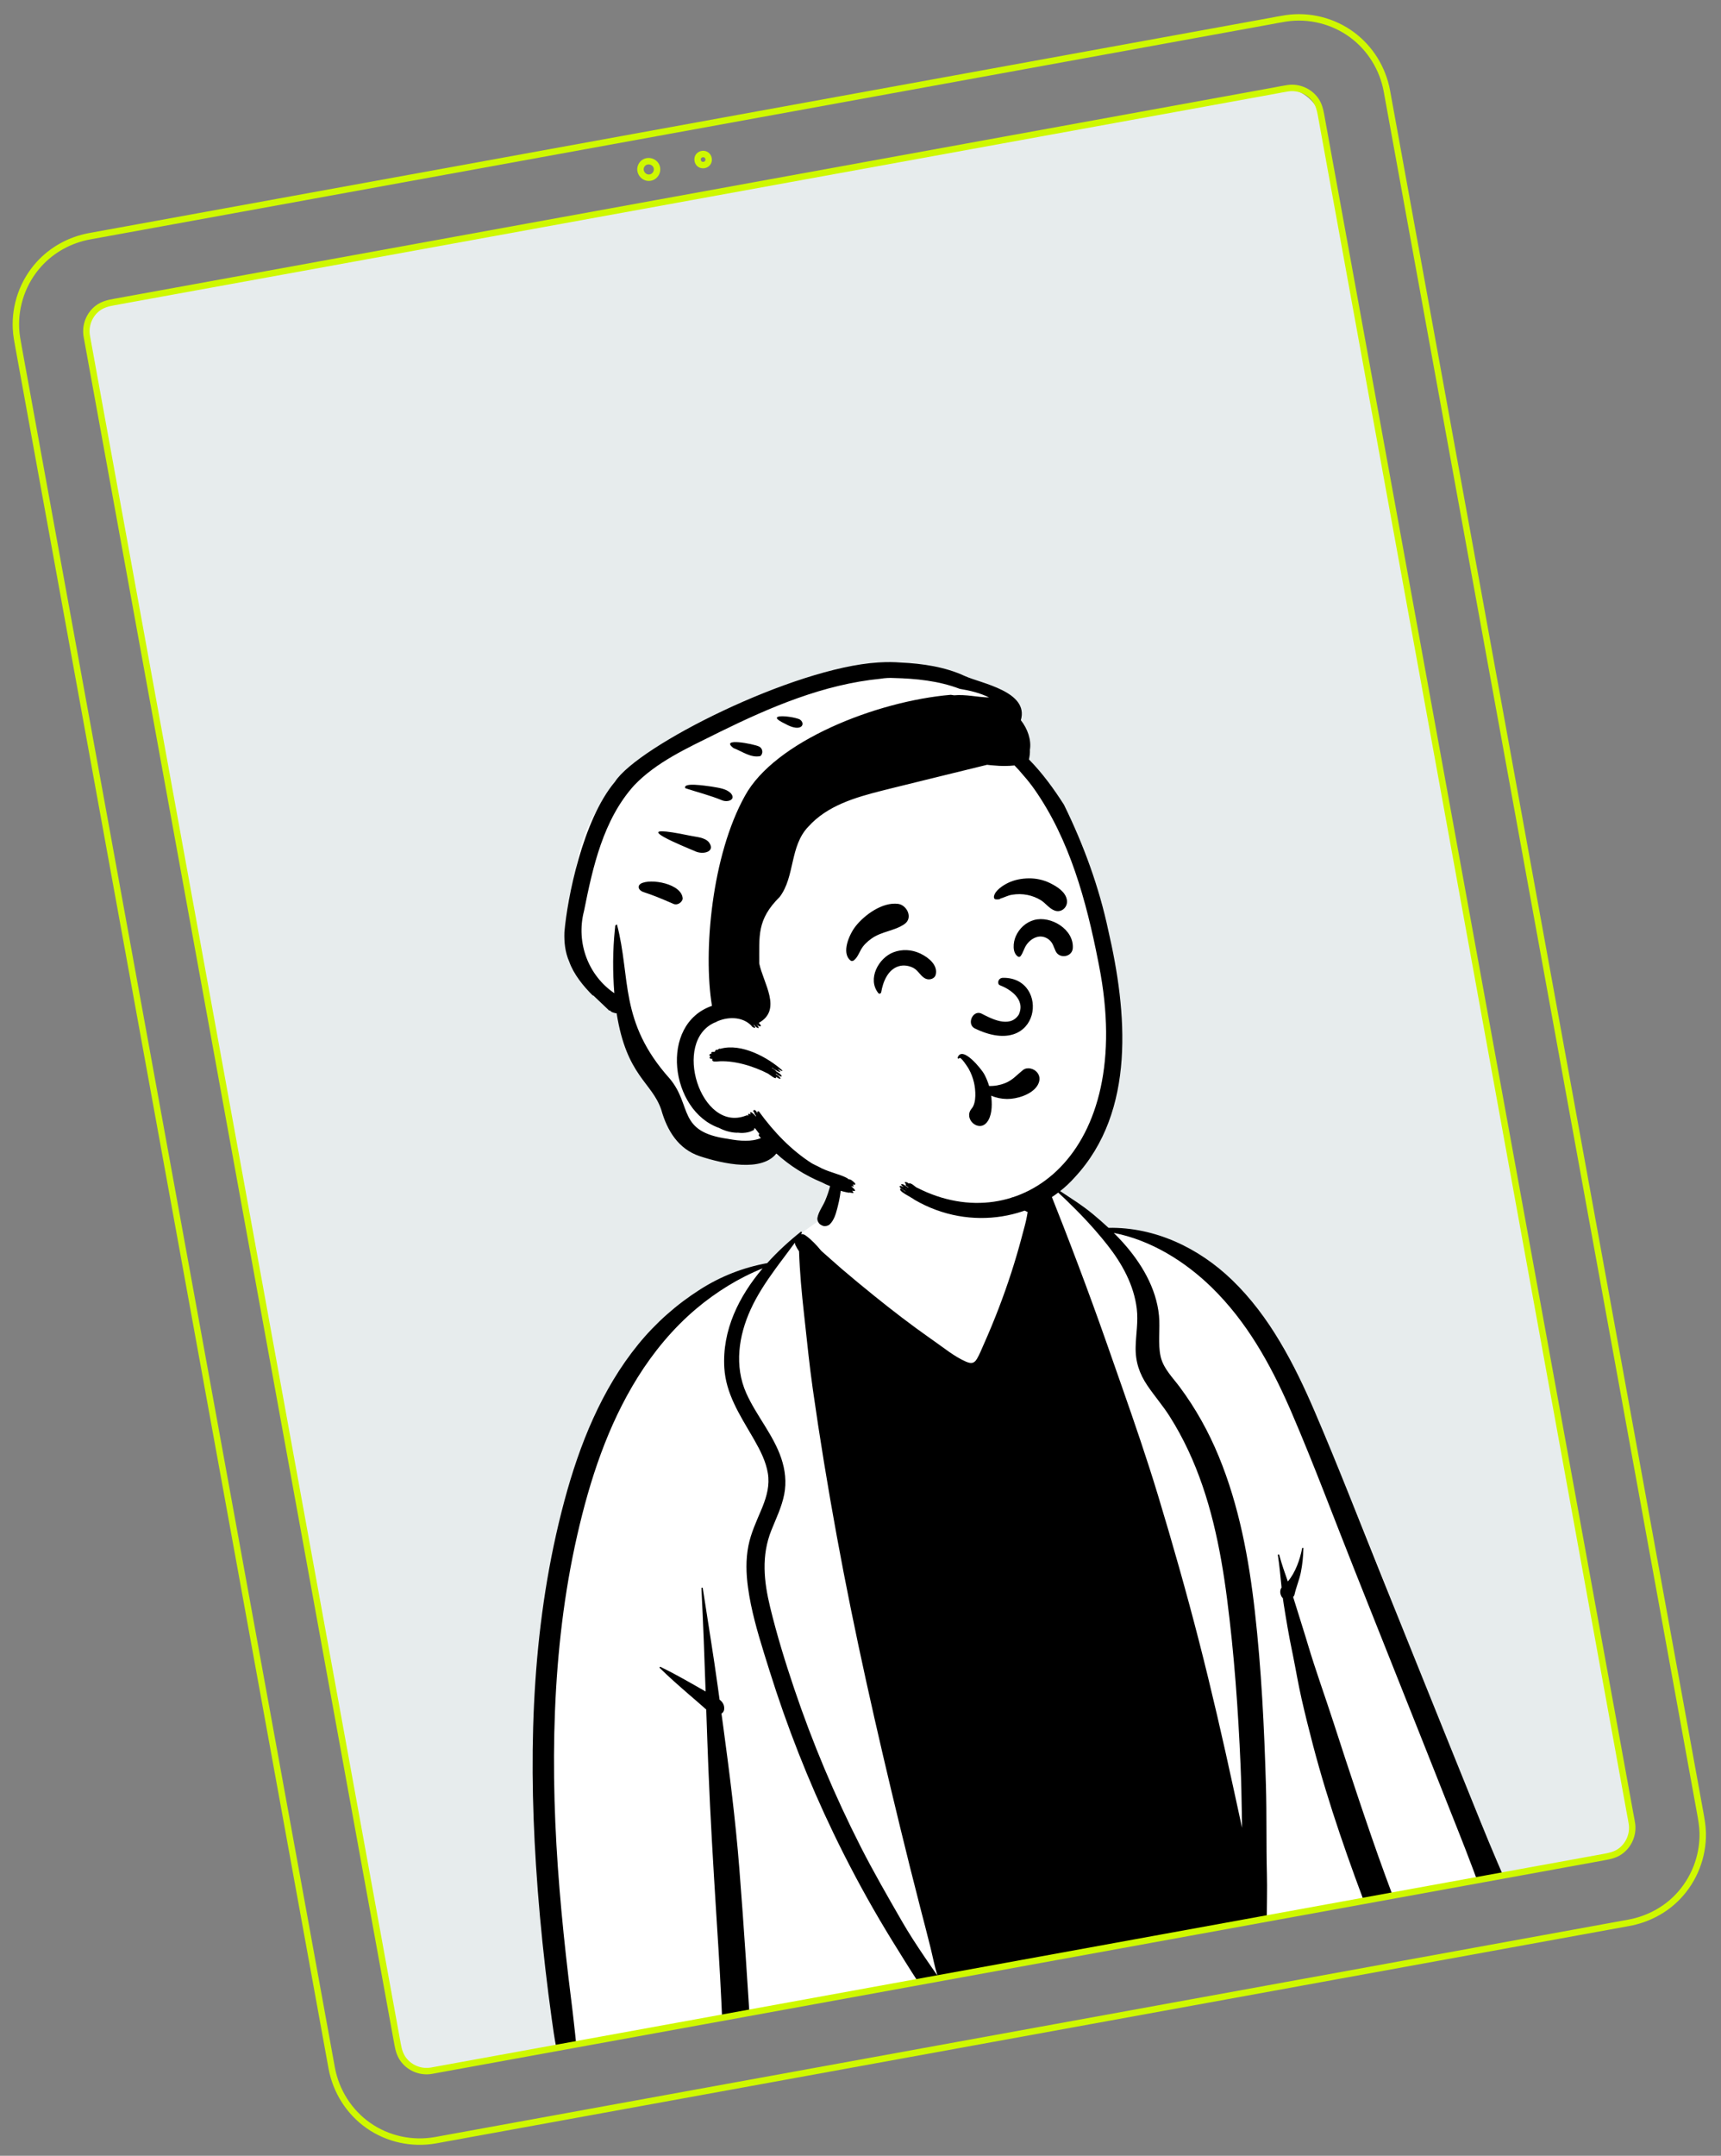
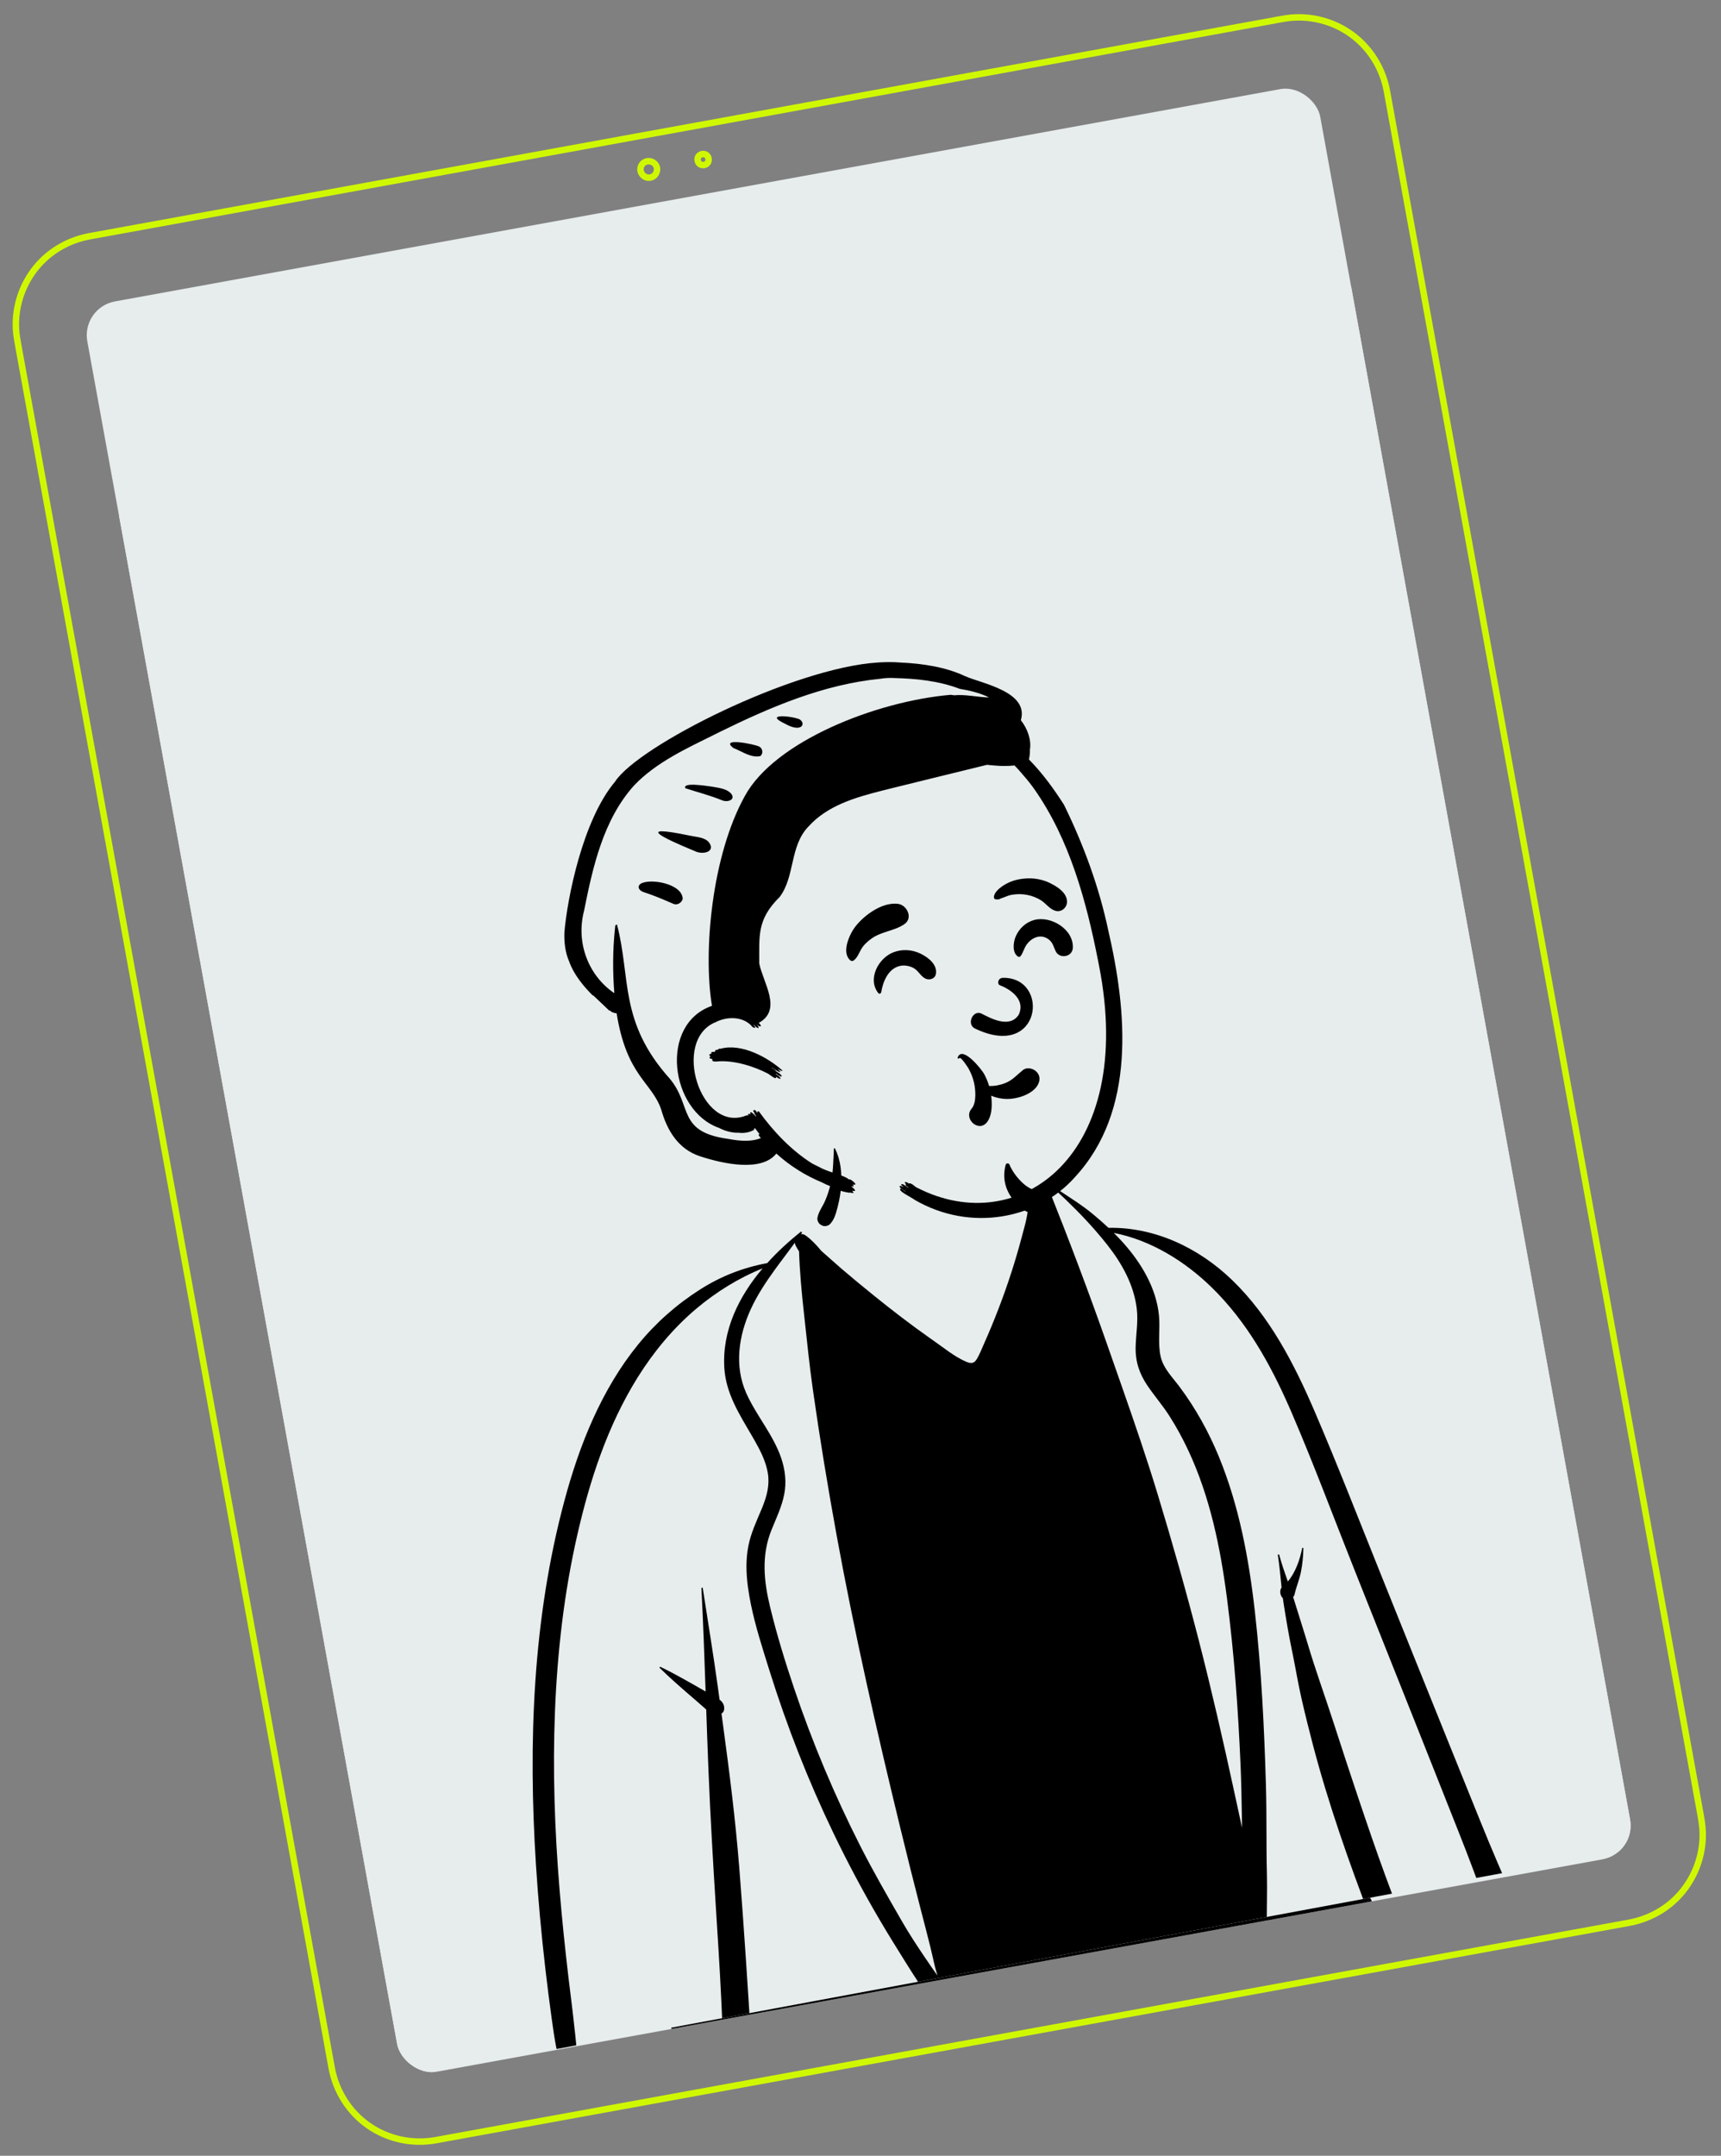
<svg xmlns="http://www.w3.org/2000/svg" width="401" height="502" viewBox="0 0 401 502" fill="none">
  <rect x="0" y="0" width="401" height="502" fill="#808080" stroke="none" />
  <path d="M101.462 498.381C96.024 499.348 90.354 498.123 85.822 494.947C81.358 491.819 78.306 486.986 77.302 481.636C77.148 480.812 77.002 479.988 76.852 479.164C76.421 476.796 75.99 474.428 75.559 472.061C74.88 468.33 74.201 464.599 73.521 460.869C72.62 455.92 71.719 450.97 70.818 446.021C69.716 439.972 68.615 433.921 67.513 427.872C66.251 420.942 64.99 414.012 63.728 407.082C62.328 399.396 60.929 391.709 59.529 384.022C58.016 375.709 56.502 367.396 54.989 359.084C53.393 350.32 51.797 341.556 50.202 332.792C48.556 323.756 46.911 314.721 45.266 305.685C43.591 296.484 41.915 287.282 40.24 278.08C38.567 268.892 36.894 259.703 35.221 250.515C33.583 241.519 31.945 232.522 30.307 223.526C28.727 214.851 27.148 206.176 25.568 197.501C24.067 189.257 22.566 181.013 21.065 172.769C19.687 165.2 18.309 157.632 16.931 150.063C15.696 143.278 14.46 136.492 13.225 129.706C12.154 123.828 11.084 117.95 10.014 112.071C9.148 107.318 8.283 102.565 7.417 97.812C6.779 94.304 6.14 90.796 5.501 87.289C5.116 85.172 4.73 83.055 4.345 80.939C4.08 79.482 3.799 78.036 3.724 76.551C3.447 71.079 5.384 65.619 9.051 61.554C12.146 58.124 16.315 55.858 20.845 55.019C22.384 54.734 23.924 54.458 25.463 54.178C29.051 53.525 32.64 52.871 36.228 52.218C41.562 51.247 46.896 50.276 52.23 49.304C58.98 48.075 65.731 46.846 72.481 45.617C80.302 44.193 88.123 42.769 95.944 41.345C104.533 39.781 113.123 38.217 121.712 36.654C130.799 34.999 139.887 33.344 148.974 31.69C158.14 30.021 167.305 28.352 176.47 26.683C185.442 25.05 194.415 23.416 203.386 21.782C211.89 20.234 220.393 18.686 228.896 17.138C236.517 15.75 244.137 14.363 251.758 12.975C258.224 11.798 264.69 10.62 271.156 9.443C276.171 8.53 281.186 7.617 286.2 6.704C289.387 6.124 292.574 5.544 295.761 4.963C297.049 4.729 298.336 4.464 299.631 4.27C305.058 3.455 310.699 4.879 315.102 8.16C319.312 11.299 322.174 15.97 323.14 21.128C323.306 22.012 323.462 22.898 323.624 23.784C324.063 26.199 324.503 28.613 324.943 31.028C325.632 34.817 326.322 38.606 327.012 42.395C327.921 47.388 328.83 52.381 329.74 57.374C330.841 63.426 331.943 69.478 333.045 75.53C334.319 82.528 335.593 89.525 336.868 96.523C338.272 104.236 339.676 111.948 341.08 119.66C342.593 127.97 344.106 136.28 345.619 144.589C347.222 153.391 348.824 162.193 350.427 170.995C352.074 180.039 353.72 189.082 355.367 198.126C357.038 207.305 358.71 216.484 360.381 225.662C362.058 234.873 363.735 244.083 365.412 253.293C367.048 262.28 368.684 271.266 370.32 280.253C371.897 288.913 373.474 297.573 375.051 306.232C376.548 314.455 378.045 322.677 379.542 330.9C380.915 338.442 382.288 345.983 383.661 353.524C384.891 360.276 386.12 367.028 387.35 373.781C388.41 379.606 389.471 385.431 390.531 391.255C391.391 395.977 392.251 400.699 393.111 405.421C393.74 408.879 394.369 412.335 394.999 415.793C395.373 417.845 395.746 419.898 396.12 421.951C396.413 423.561 396.704 425.155 396.74 426.801C396.858 432.306 394.749 437.72 390.939 441.688C387.883 444.872 383.878 446.948 379.552 447.747C377.926 448.047 376.299 448.339 374.672 448.636C371.012 449.302 367.351 449.969 363.69 450.635C358.313 451.614 352.936 452.593 347.558 453.572C340.743 454.813 333.928 456.054 327.113 457.295C319.256 458.726 311.4 460.156 303.543 461.587C294.93 463.155 286.318 464.723 277.706 466.291C268.608 467.947 259.509 469.604 250.411 471.261C241.247 472.929 232.082 474.598 222.919 476.266C213.961 477.897 205.003 479.528 196.045 481.159C187.59 482.699 179.135 484.238 170.68 485.778C163.076 487.162 155.471 488.547 147.867 489.931C141.452 491.099 135.037 492.267 128.621 493.436C123.682 494.335 118.741 495.234 113.802 496.134C110.679 496.702 107.557 497.271 104.434 497.839C103.444 498.021 102.453 498.201 101.462 498.381Z" stroke="#CFF800" stroke-width="1.5" stroke-miterlimit="10" stroke-linecap="round" stroke-linejoin="round" />
  <path d="M153.069 39.103C152.739 37.377 150.376 36.943 149.486 38.478C148.603 40.004 150.151 41.866 151.811 41.276C152.701 40.96 153.229 40.028 153.069 39.103Z" stroke="#CFF800" stroke-width="1.5" stroke-miterlimit="10" stroke-linecap="round" stroke-linejoin="round" />
  <path d="M165.098 36.922C164.762 35.239 162.257 35.694 162.566 37.383C162.875 39.071 165.4 38.614 165.098 36.922Z" stroke="#CFF800" stroke-width="1.5" stroke-miterlimit="10" stroke-linecap="round" stroke-linejoin="round" />
  <mask id="mask0_84_24383" style="mask-type:alpha" maskUnits="userSpaceOnUse" x="20" y="20" width="361" height="463">
    <path d="M100.566 482.185C98.142 482.624 95.611 481.663 94.093 479.72C93.257 478.651 92.895 477.429 92.658 476.125C92.376 474.575 92.093 473.025 91.811 471.476C91.282 468.568 90.752 465.661 90.223 462.754C89.472 458.628 88.721 454.503 87.97 450.377C87.022 445.174 86.075 439.97 85.127 434.767C84.009 428.624 82.891 422.482 81.772 416.34C80.508 409.399 79.245 402.458 77.981 395.517C76.597 387.917 75.213 380.317 73.83 372.717C72.355 364.62 70.881 356.525 69.407 348.429C67.86 339.929 66.312 331.43 64.765 322.932C63.178 314.218 61.592 305.503 60.005 296.789C58.395 287.949 56.786 279.108 55.176 270.268C53.574 261.466 51.971 252.664 50.368 243.862C48.798 235.238 47.228 226.613 45.657 217.99C44.145 209.684 42.633 201.377 41.12 193.071C39.691 185.222 38.262 177.373 36.833 169.523C35.513 162.271 34.192 155.019 32.871 147.766C31.685 141.251 30.499 134.735 29.313 128.22C28.286 122.581 27.259 116.942 26.232 111.302C25.391 106.68 24.549 102.056 23.707 97.433C23.077 93.974 22.447 90.514 21.817 87.055C21.421 84.879 21.025 82.703 20.629 80.527C20.489 79.761 20.335 78.997 20.211 78.229C19.817 75.787 20.778 73.281 22.753 71.775C23.913 70.892 25.225 70.584 26.617 70.331C28.835 69.927 31.055 69.522 33.273 69.118C37.319 68.382 41.364 67.645 45.41 66.909C50.987 65.893 56.564 64.878 62.142 63.862C68.956 62.622 75.771 61.381 82.585 60.14C90.343 58.727 98.101 57.315 105.858 55.903C114.264 54.372 122.67 52.842 131.077 51.311C139.837 49.716 148.598 48.121 157.359 46.526C166.154 44.924 174.949 43.323 183.744 41.721C192.331 40.158 200.917 38.594 209.504 37.031C217.54 35.568 225.576 34.105 233.613 32.641C240.852 31.323 248.09 30.006 255.329 28.688C261.451 27.573 267.572 26.458 273.695 25.344C278.406 24.486 283.117 23.628 287.828 22.77C290.834 22.223 293.84 21.676 296.846 21.128C297.937 20.93 299.03 20.691 300.129 20.536C302.581 20.192 305.082 21.26 306.522 23.278C307.27 24.328 307.573 25.501 307.798 26.739C308.091 28.346 308.383 29.953 308.676 31.559C309.214 34.518 309.753 37.477 310.292 40.435C311.049 44.593 311.806 48.751 312.563 52.908C313.514 58.132 314.465 63.357 315.417 68.582C316.54 74.754 317.664 80.925 318.788 87.097C320.056 94.063 321.324 101.029 322.593 107.995C323.98 115.616 325.368 123.236 326.755 130.856C328.236 138.991 329.718 147.127 331.199 155.262C332.749 163.772 334.298 172.283 335.848 180.793C337.44 189.538 339.032 198.284 340.625 207.03C342.235 215.871 343.844 224.713 345.454 233.555C347.056 242.352 348.658 251.15 350.26 259.948C351.828 268.562 353.397 277.176 354.965 285.79C356.475 294.081 357.984 302.372 359.494 310.662C360.915 318.469 362.336 326.275 363.758 334.081C365.07 341.289 366.382 348.496 367.695 355.704C368.876 362.192 370.057 368.68 371.239 375.168C372.259 380.774 373.28 386.381 374.301 391.988C375.136 396.573 375.971 401.16 376.806 405.745C377.43 409.171 378.053 412.596 378.677 416.022C379.064 418.147 379.451 420.272 379.838 422.397C379.983 423.193 380.161 423.99 380.265 424.792C380.586 427.25 379.482 429.746 377.446 431.161C376.293 431.962 375.013 432.214 373.67 432.459C371.373 432.877 369.075 433.295 366.777 433.714C362.665 434.463 358.553 435.211 354.44 435.96C348.826 436.982 343.212 438.005 337.597 439.027C330.762 440.271 323.929 441.516 317.095 442.76C309.309 444.177 301.525 445.595 293.74 447.012C285.316 448.546 276.893 450.08 268.47 451.613C259.703 453.21 250.935 454.806 242.168 456.402C233.351 458.008 224.534 459.613 215.717 461.218C207.145 462.779 198.573 464.34 190 465.901C181.967 467.363 173.934 468.826 165.901 470.289C158.702 471.599 151.502 472.91 144.303 474.221C138.232 475.326 132.161 476.432 126.09 477.537C121.441 478.384 116.793 479.23 112.144 480.076C109.212 480.61 106.28 481.144 103.349 481.678C102.421 481.847 101.493 482.016 100.566 482.185Z" fill="#E7ECED" />
  </mask>
  <g mask="url(#mask0_84_24383)">
</g>
  <g clip-path="url(#clip0_84_24383)">
    <rect x="18.91" y="71.623" width="292" height="419" rx="8" transform="rotate(-10.319 18.91 71.623)" fill="#E7ECED" />
    <path fill-rule="evenodd" clip-rule="evenodd" d="M276.71 321.473C274.286 321.077 271.921 320.541 269.671 319.528C263.127 316.295 258.196 310.534 253.533 305.074C246.913 297.104 241.627 288.289 237.366 278.865C235.535 274.817 234.28 269.964 231.191 266.642C224.306 259.76 208.506 263.691 200.269 266.619C194.767 268.658 194.749 275.222 194.313 280.155C193.949 284.255 193.964 288.332 194.102 292.441C192.865 293.619 191.415 294.657 190.021 295.585C174.458 303.63 173.265 313.51 169.6 329.103C162.791 352.037 135.438 365.512 135.604 391.156C135.784 408.074 146.579 422.055 157.294 434.195C167.673 447.697 179.678 452.898 196.082 446.275C211.417 439.784 225.692 430.998 240.555 423.511C247.822 420.259 254.533 414.02 262.843 414.256C280.004 414.951 297.261 413.604 314.071 410.048C337.97 406.686 333.827 383.957 328.187 366.798C321.494 339.716 304.451 324.647 276.71 321.473V321.473Z" fill="white" />
    <path fill-rule="evenodd" clip-rule="evenodd" d="M285.514 360.821C287.735 361.769 289.763 363.449 291.482 365.294C285.788 365.731 280.088 366.078 274.384 366.329C275.028 365.732 275.681 365.143 276.355 364.577C278.818 362.534 282.081 359.357 285.514 360.821ZM195.677 394.213C194.58 393.999 193.9 392.513 193.339 391.693C191.578 389.119 189.917 386.478 188.214 383.866C192.491 381.761 196.618 379.539 201.167 378.004C206.057 376.354 211.123 375.247 216.224 374.489C226.556 372.954 237.037 372.777 247.462 372.735C257.875 372.693 268.275 372.581 278.678 372.085C288.871 371.598 299.03 370.751 309.186 369.782C311.159 369.594 314.526 369.701 315.811 367.89C316.828 366.456 316.462 364.219 314.735 363.518C313.659 363.081 312.26 363.327 311.133 363.386C309.713 363.46 308.298 363.595 306.885 363.757C306.31 363.823 305.735 363.892 305.16 363.961C309.413 361.411 314.012 359.605 319.011 358.965C319.6 360.612 321.179 362.129 322.124 363.404C323.775 365.629 325.165 367.932 326.266 370.477C328.567 375.799 329.673 381.555 330.341 387.288C330.867 392.073 331.099 397.43 327.996 401.453C325.646 404.498 321.851 406.158 318.226 407.123C314.012 408.244 309.603 408.669 305.258 408.869C299.164 409.149 292.996 409.175 286.906 408.814C275.111 408.115 263.489 405.701 252.42 401.575C247.022 399.564 241.781 397.149 236.336 395.259C230.788 393.333 225.033 392.103 219.163 391.758C212.594 391.371 205.899 391.915 199.503 393.47C198.393 393.74 196.846 394.441 195.677 394.213ZM187.87 392.696C188.92 394.717 189.871 397.07 191.61 398.612C193.332 400.14 195.555 400.386 197.768 400.146C200.436 399.858 203.078 399.25 205.735 398.868C211.185 398.083 216.683 397.988 222.151 398.656C227.246 399.279 232.149 400.804 236.934 402.615C241.358 404.29 245.698 406.163 250.123 407.831C249.15 408.51 248.196 409.226 247.224 409.876C245.185 411.239 243.126 412.57 241.054 413.88C236.966 416.463 232.853 419.006 228.671 421.434C220.239 426.33 211.584 430.842 202.742 434.954C198.525 436.914 194.28 439.081 189.715 440.11C185.668 441.023 181.68 440.56 177.95 438.738C170.213 434.96 163.465 428.701 157.775 422.351C154.395 418.579 151.308 414.531 148.586 410.259C147.209 408.099 145.915 405.887 144.701 403.632C144.132 402.573 143.58 401.504 143.046 400.427C142.811 399.953 142.582 399.476 142.354 398.999C148.944 395.604 155.654 392.4 162.685 390.019C166.439 388.748 170.296 387.749 174.204 387.081C176.143 386.749 178.097 386.501 180.059 386.35C181.115 386.268 182.172 386.219 183.231 386.203C183.669 386.196 184.124 386.22 184.576 386.217C185.661 388.383 186.752 390.546 187.87 392.696ZM330.431 357.341C330.668 356.514 330.691 355.738 330.675 354.887C330.663 354.238 330.774 353.3 330.387 352.525C329.952 351.657 329.074 350.97 328.409 350.283C327.674 349.524 326.939 348.764 326.205 348.004C324.737 346.484 323.272 344.961 321.808 343.437C315.829 337.214 309.879 330.964 303.923 324.72C298.636 319.179 293.41 313.569 288.013 308.135C283.398 303.489 278.471 298.99 272.726 295.769C265.462 291.697 257.496 290.606 249.294 290.116C248.275 289.383 247.041 289.107 245.834 289.428C243.748 287.785 242.124 286.667 241.047 284.29C240.531 283.151 240.015 279.782 238.722 279.288C237.187 278.701 236.667 279.943 236.513 281.263C236 285.68 238.488 291.04 242.621 294.619C242.093 299.775 241.478 307.077 238.835 311.612C236.005 316.467 231.271 318.68 225.922 319.743C215.722 321.77 204.811 319.836 195.811 314.679C193.075 313.111 190.466 311.28 188.04 309.268C186.221 307.758 183.952 305.331 182.405 303.466C182.257 302.656 181.145 301.983 190.778 299.554C200.41 297.124 198.723 283.66 198.61 281.806C198.518 280.301 198.851 277.879 197.592 276.867C197.058 276.437 196.137 276.52 195.641 276.968C194.705 277.814 194.663 279.55 194.538 280.746C194.363 282.422 194.642 292.572 191.972 294.239C190.722 295.02 189.179 295.311 187.771 295.67C186.034 296.113 184.286 296.524 182.57 297.048C181.938 297.241 181.27 297.578 180.633 297.7C180.219 297.78 179.754 297.656 179.327 297.588C177.886 297.357 176.599 297.961 175.238 298.403C163.207 302.302 151.196 308.39 141.914 317.1C133.732 324.776 128.769 334.578 126.292 345.432C123.765 356.508 123.267 368.079 123.147 379.403C123.106 383.197 123.159 386.992 123.301 390.784C123.438 394.447 123.46 398.214 123.963 401.848C124.162 403.286 124.745 404.55 125.508 405.758C126.367 407.117 127.872 407.44 129.339 407.881C132.559 408.849 135.88 409.45 139.232 409.693C141.835 412.889 144.154 416.281 146.174 419.871C145.86 420.931 146.114 422.382 146.191 423.343C146.385 425.735 146.715 428.115 147.124 430.479C147.943 435.218 149.088 439.892 150.172 444.575C151.27 449.324 155.465 468.089 156.008 470.374C156.43 472.15 156.758 474.682 157.994 476.101C159.894 478.283 163.468 477.547 164.769 475.261C207.684 476.604 284.834 459.799 315.289 449.646C319.252 448.325 318.092 449.201 318.939 447.987C319.575 447.075 319.996 445.636 320.018 444.536C320.047 443.069 319.351 441.872 318.33 440.874C317.258 439.826 316.747 437.904 316.169 436.53C314.804 433.283 311.725 418.487 311.075 416.904C310.872 416.41 310.668 415.887 310.441 415.367C316.276 414.865 322.252 413.777 327.36 410.869C330.256 409.22 332.831 406.989 334.609 404.149C336.762 400.71 337.582 396.725 337.646 392.71C337.729 387.533 336.998 382.319 335.878 377.275C334.514 371.322 332.408 365.416 328.929 360.355C329.606 359.451 330.123 358.416 330.431 357.341Z" fill="black" />
    <path fill-rule="evenodd" clip-rule="evenodd" d="M163.297 166.354C179.647 162.446 193.434 155.143 206.949 163.408C206.949 163.408 223.199 145.944 227.31 150.72C230.065 153.92 228.025 159.261 229.612 163.54C236.292 171.301 238.681 186.059 239.597 189.453C241.905 198.007 252.432 229.861 253.846 237.623C254.567 241.585 253.189 252.556 252.205 258.702C250.016 272.379 242.563 280.504 228.385 283.086C214.206 285.667 188.907 278.033 179.57 268.866C178.751 268.063 175.035 271.518 169.785 267.654C164.099 263.468 159.7 254.309 158.653 248.563C157.326 241.271 151.691 237.073 150.54 227.639C147.969 206.571 145.801 170.536 163.297 166.354Z" fill="white" />
    <path fill-rule="evenodd" clip-rule="evenodd" d="M157.039 142.455C157.251 142.403 157.471 142.374 157.692 142.355C157.932 142.322 158.175 142.302 158.422 142.306C159.678 142.318 160.877 142.763 161.881 143.514C161.908 143.533 161.932 143.557 161.957 143.576C162.404 143.801 162.829 144.07 163.222 144.366C163.269 144.301 163.314 144.236 163.365 144.17C163.51 143.986 163.665 143.809 163.828 143.639C164.495 142.818 165.332 142.158 166.277 141.696L166.407 141.634C166.431 141.622 166.457 141.612 166.482 141.602C167.147 141.237 167.869 140.981 168.619 140.847C169.51 140.655 170.436 140.639 171.337 140.831C172.406 141.062 173.389 141.554 174.257 142.203C174.804 142.504 175.299 142.855 175.825 143.244C176.911 144.05 177.836 145.057 178.517 146.227C178.612 146.391 178.7 146.561 178.783 146.733C179.868 146.403 180.965 146.109 182.071 145.861C183.307 145.558 184.553 145.304 185.813 145.118C189.285 144.602 192.771 144.595 196.242 145.114C196.933 145.188 197.614 145.318 198.283 145.51C199.314 145.718 200.312 146.04 201.277 146.473L202.086 146.773C202.492 146.924 202.899 147.078 203.295 147.24C204.241 147.628 205.153 148.09 206.033 148.606C206.952 149.108 207.838 149.675 208.693 150.282C208.926 150.446 209.151 150.615 209.375 150.784C211.199 151.378 212.884 152.257 214.51 153.375C215.487 152.549 216.514 151.774 217.588 151.056C218.696 150.315 220.126 149.5 221.322 148.917C222.397 148.394 223.476 147.972 224.582 147.606C225.082 147.423 225.588 147.257 226.099 147.102L226.079 147.114V147.114C226.439 147.008 226.797 146.907 227.161 146.809L227.15 146.808V146.808C227.305 146.767 227.462 146.724 227.617 146.685L227.994 146.584V146.584C228.108 146.553 228.325 146.792 228.352 146.884L228.383 146.979V146.979C228.487 147.06 228.585 147.153 228.652 147.209C228.719 147.191 228.787 147.173 228.854 147.158C229.055 147.103 229.358 147.424 229.503 147.541L229.636 147.649C229.787 147.776 229.942 147.925 229.997 148.109C230.328 149.172 230.653 150.239 230.966 151.308C231.161 152.125 231.265 152.95 231.277 153.785C231.317 154.589 231.356 155.395 231.394 156.197C231.326 156.778 231.261 157.358 231.196 157.938C231.169 158.16 231.133 158.38 231.1 158.6C230.933 160.059 230.686 161.494 230.338 162.904C230.851 163.299 231.339 163.716 231.801 164.154C231.906 164.229 232.012 164.303 232.112 164.382C232.129 164.341 232.157 164.301 232.19 164.276C232.306 164.198 232.41 164.247 232.508 164.34C233.477 164.978 234.245 165.789 234.808 166.771L235.14 167.277C235.195 167.361 235.25 167.446 235.304 167.531C235.745 168.274 236.122 169.05 236.461 169.843C236.749 170.464 236.99 171.102 237.19 171.755C238.102 173.552 238.903 175.415 239.675 177.256C239.796 177.546 239.814 177.821 239.759 178.068L240.049 178.263V178.263L240.548 178.606C241.385 179.184 242.243 179.795 242.922 180.539C243.626 181.312 244.197 182.172 244.811 183.016L244.943 183.195V183.195L245.211 183.554C245.501 183.945 245.646 184.164 245.929 184.65C246.399 185.461 246.725 186.303 246.972 187.208C247.331 188.526 247.581 189.988 247.22 191.34C247.219 191.351 247.216 191.36 247.212 191.368C247.164 192.62 246.706 193.856 245.832 194.751C245.654 194.992 245.456 195.215 245.236 195.404C244.708 195.859 244.171 195.989 243.496 195.945L243.411 195.939C243.326 195.933 243.25 195.928 243.176 195.925C243.297 195.993 243.368 196.085 243.224 196.187C243.085 196.288 242.956 196.355 242.831 196.394C242.899 196.455 242.918 196.53 242.814 196.614C242.587 196.793 242.39 196.873 242.174 196.874L242.284 197.23C243.13 199.924 243.536 200.413 244.344 203.325C245.075 206.323 245.908 209.295 246.847 212.235L247.181 213.304C248.243 216.693 249.364 220.098 250.727 223.374C251.373 224.796 251.969 226.239 252.517 227.701C253.111 228.781 253.595 229.908 253.963 231.081C254.403 232.262 254.777 233.467 255.089 234.693C255.535 235.432 255.829 236.212 255.971 237.036C256.212 238.135 256.376 239.245 256.458 240.364C256.6 241.518 256.649 242.679 256.604 243.845C256.662 245.424 256.526 246.984 256.206 248.531C256.033 250.224 255.749 251.905 255.38 253.567C254.806 256.14 253.991 258.581 253.003 261.021C252.077 263.309 251.042 265.539 249.783 267.666C248.155 270.414 246.203 273.017 243.963 275.319C242.693 276.671 241.322 277.928 239.854 279.056C238.059 280.439 236.213 281.725 234.18 282.736C232.912 283.368 231.597 283.883 230.256 284.339C227.622 285.233 224.807 285.683 221.998 285.71C220.199 285.794 218.398 285.699 216.659 285.412C215.229 285.175 213.85 284.855 212.457 284.464C211.742 284.267 211.041 284.015 210.358 283.715C209.215 283.238 208.122 282.663 207.08 281.997C206.744 281.801 206.415 281.598 206.088 281.382C205.933 281.288 205.974 281.099 206.121 281.029L206.168 281.015V281.015C206.097 280.971 206.024 280.928 205.954 280.881C205.939 280.873 205.926 280.862 205.913 280.851C205.879 280.83 205.843 280.809 205.812 280.788C205.694 280.717 205.76 280.5 205.84 280.436C205.871 280.412 205.915 280.401 205.966 280.397C205.953 280.389 205.944 280.382 205.932 280.376C205.92 280.37 205.914 280.35 205.913 280.328L205.868 280.304V280.304C205.712 280.21 205.749 280.025 205.898 279.952C205.971 279.915 206.1 279.903 206.237 279.908L206.289 279.911L206.184 279.843C206.002 279.735 206.024 279.574 206.21 279.492C206.356 279.474 206.503 279.468 206.65 279.477L206.761 279.486C206.816 279.49 206.868 279.496 206.924 279.503C206.82 279.438 206.717 279.375 206.615 279.31C206.515 279.25 206.567 279.015 206.638 278.957C206.734 278.877 206.959 278.922 207.069 278.975C207.312 278.958 207.646 279.006 207.779 279.084C208.151 279.33 208.532 279.562 208.916 279.784C209.13 279.81 209.336 279.859 209.506 279.958C209.949 280.251 210.404 280.52 210.865 280.777L211.208 280.932C211.266 280.957 211.323 280.982 211.381 281.006C212.019 281.239 212.656 281.469 213.292 281.702C215.526 282.032 217.76 282.362 219.992 282.689L220.285 282.722V282.722L222.372 282.602V282.602C223.74 282.499 225.083 282.247 226.396 281.847C227.405 281.678 228.385 281.396 229.331 281.013C230.949 280.426 232.511 279.711 233.999 278.839C235.711 277.837 237.299 276.639 238.833 275.379C239.383 274.924 239.92 274.45 240.442 273.958C240.609 273.787 240.775 273.613 240.94 273.436C242.028 272.261 243.05 271.033 244.017 269.755C244.471 269.155 244.9 268.539 245.308 267.907C245.367 267.815 245.424 267.726 245.48 267.634C245.869 267.017 246.238 266.384 246.583 265.736L246.923 265.177V265.177C248.257 262.717 249.369 260.129 250.315 257.502C251.254 254.897 251.93 252.213 252.359 249.485C252.481 248.518 252.564 247.545 252.603 246.569C252.785 245.372 252.829 244.17 252.733 242.97C252.73 242.732 252.719 242.495 252.709 242.259L252.661 241.892C252.652 241.831 252.643 241.77 252.633 241.71C252.619 241.334 252.597 240.958 252.564 240.585C252.518 240.212 252.463 239.84 252.399 239.47L251.957 237.209V237.209C251.937 237.14 251.915 237.068 251.897 236.996L251.748 236.506C251.434 235.496 251.149 234.479 250.835 233.47C250.834 233.464 250.833 233.457 250.829 233.449C250.711 233.073 250.591 232.694 250.463 232.317C250.392 232.091 250.313 231.868 250.237 231.643L250.098 231.252V231.252C249.849 230.572 249.575 229.904 249.27 229.247L249.138 228.966L248.264 226.756L247.34 224.594C246.732 223.143 246.177 221.671 245.677 220.176C244.833 217.802 244.046 215.414 243.302 213.007C243.265 212.892 243.227 212.775 243.193 212.659C242.476 210.432 241.842 208.181 241.282 205.909C240.678 203.681 240.155 201.432 239.713 199.166C239.691 199.064 239.744 198.968 239.817 198.905L239.73 198.47C239.65 198.085 239.727 198.55 239.644 198.11L239.418 196.9C239.4 196.799 239.388 196.728 239.39 196.723C238.007 197.075 237.051 197.167 235.686 197.342L235.454 197.372C234.204 197.54 232.948 197.628 231.687 197.646C231.693 197.71 231.659 197.762 231.591 197.788C231.466 197.816 231.348 197.838 231.228 197.863L231.303 198.025V198.025C231.322 198.111 231.292 198.173 231.213 198.212L230.866 198.291C230.403 198.396 229.936 198.49 229.462 198.512C229.035 198.533 228.611 198.509 228.186 198.468C227.93 198.471 227.665 198.46 227.392 198.434C226.692 198.364 225.985 198.227 225.279 198.145C224.571 198.124 223.871 198.203 223.179 198.508C222.447 198.828 221.859 199.273 221.021 199.22C220.854 199.21 220.688 199.178 220.522 199.143L220.377 199.159C220.352 199.161 220.327 199.163 220.301 199.164C219.443 199.196 218.603 198.803 217.754 198.664C217.464 198.647 217.191 198.715 216.942 198.876L216.88 198.919L216.651 199.163C216.567 199.308 216.485 199.454 216.404 199.601L216.283 199.82C216.062 200.226 215.816 200.598 215.488 200.896C215.118 201.389 214.632 201.726 214.003 201.857C213.646 201.933 213.276 201.921 212.91 201.875C211.678 202.516 210.296 202.851 208.922 202.695C208.392 202.711 207.861 202.664 207.336 202.535C207.089 202.474 206.84 202.395 206.595 202.301C205.746 202.857 204.97 203.531 204.162 204.139L203.981 204.276C203.155 204.893 202.231 205.517 201.192 205.638C199.882 205.789 198.579 205.848 197.271 205.861C197.261 205.863 197.247 205.863 197.236 205.862L197.056 205.865V205.865L196.401 205.869V205.869L195.872 205.867V205.867L195.629 206.015C193.673 207.192 191.484 208.231 189.272 208.06C188.332 208.115 187.413 207.962 186.539 207.577C186.509 207.564 186.48 207.55 186.45 207.534C186.315 207.494 186.187 207.444 186.071 207.387L186.046 207.374V207.374L186.023 207.36L186.011 207.357C184.765 207.037 183.899 206.031 183.784 204.747C183.641 204.359 183.572 203.965 183.574 203.532C183.28 204.043 182.977 204.55 182.668 205.055C181.56 207.022 180.488 209.017 179.532 211.064L179.313 211.538C178.787 212.665 178.317 213.817 177.903 214.991C177.478 216.154 177.036 217.309 176.571 218.455C175.893 219.547 175.247 220.657 174.636 221.784L174.376 222.268L173.511 223.971C172.88 225.072 172.402 226.236 172.081 227.464C171.795 228.347 171.546 229.24 171.34 230.146C171.271 230.421 171.208 230.698 171.147 230.974C170.96 232.045 170.834 233.124 170.783 234.224C170.726 235.023 170.727 235.824 170.786 236.624L170.808 236.891C170.833 237.206 170.866 237.519 170.909 237.831C170.993 237.862 171.064 237.895 171.119 237.931L171.323 237.964V237.964L171.486 237.982C171.741 238.013 172.185 238.091 172.121 238.3L171.79 239.357V239.357C171.853 239.402 171.887 239.456 171.864 239.525C171.644 240.233 171.421 240.942 171.198 241.652C171.192 241.677 171.177 241.699 171.161 241.716C171.476 241.796 171.786 241.891 172.085 242.002C172.669 242.221 173.123 242.514 173.56 242.873C173.978 243.03 174.379 243.211 174.766 243.433C175.26 243.792 175.708 244.204 176.109 244.664C176.481 245.1 176.804 245.566 177.079 246.065C177.208 246.331 177.298 246.615 177.349 246.912C177.44 249.207 174.6 248.141 174.515 247.953C173.917 246.665 173.358 245.885 172.268 245.044L172.242 245.032V245.032C171.676 244.897 171.115 244.764 170.54 244.684C170.462 244.715 170.38 244.741 170.298 244.769C170.417 244.886 170.394 245.025 170.207 245.083C169.411 245.396 168.585 245.592 167.734 245.674L166.427 245.726V245.726C165.936 246.024 165.478 246.376 165.059 246.773L164.92 246.907L164.895 246.933C163.846 248.144 163.136 249.63 162.747 251.179C162.712 251.317 162.68 251.455 162.651 251.595L162.609 251.805L162.606 251.816C162.364 255.306 163.788 258.831 165.891 261.575C166.984 262.775 168.109 263.943 169.268 265.077L170.378 266.085V266.085C170.998 266.487 171.61 266.903 172.211 267.335C172.304 267.399 172.402 267.462 172.5 267.523C172.799 267.65 173.1 267.755 173.402 267.835C173.516 267.852 173.632 267.866 173.747 267.875C174.329 268.035 174.914 268.069 175.507 267.977C176.295 267.887 177.034 267.658 177.723 267.293L177.86 267.218L177.96 267.16C178.312 266.833 178.624 266.449 178.907 266.013C178.971 265.917 179.118 265.89 179.294 265.904C179.368 265.793 179.442 265.677 179.509 265.554C179.557 265.477 179.651 265.458 179.734 265.494C179.977 265.42 180.721 265.68 180.582 265.913C180.561 265.966 180.532 266.014 180.509 266.065C180.638 266.104 180.768 266.15 180.886 266.202C181.464 266.254 182.377 266.655 182.341 266.833L182.336 266.847C182.252 267.111 182.123 267.344 181.949 267.541L181.889 267.605L181.754 267.741C181.996 267.838 182.208 267.961 182.136 268.088C182.109 268.177 182.079 268.264 182.04 268.344C182.585 268.813 183.129 269.288 183.671 269.763C184.285 270.637 184.992 271.428 185.792 272.135C186.498 272.933 187.297 273.618 188.19 274.197C188.265 274.249 188.341 274.297 188.415 274.346C189.052 274.659 189.711 274.94 190.391 275.202L190.684 275.313C190.838 275.372 191.091 275.434 191.017 275.656C191.009 275.684 190.997 275.709 190.982 275.727C191.413 275.909 191.854 276.075 192.306 276.22L192.349 276.237C192.523 276.308 192.766 276.45 192.571 276.637C192.406 276.797 191.843 276.548 191.579 276.433C191.534 276.442 191.479 276.438 191.424 276.432C191.51 276.459 191.596 276.491 191.683 276.521L191.813 276.564C191.915 276.602 192.42 276.819 192.129 277.002C191.977 277.043 191.828 277.03 191.681 276.964C191.512 276.916 191.345 276.863 191.181 276.806C191.248 276.878 191.263 276.959 191.141 277.036C191.097 277.046 191.052 277.052 191.007 277.055C191.352 277.195 191.702 277.32 192.061 277.434L192.12 277.457C192.275 277.522 192.527 277.652 192.393 277.828C192.242 278.023 191.681 277.768 191.538 277.713L191.114 277.555V277.555C191.087 277.573 191.057 277.584 191.023 277.593C191.152 277.643 191.273 277.699 191.403 277.746L191.58 277.804C191.801 277.878 192.118 278.009 192.048 278.21C191.978 278.409 191.646 278.317 191.427 278.235L191.191 278.143C191.18 278.139 191.17 278.135 191.159 278.131L191.157 278.164C191.156 278.17 191.155 278.175 191.152 278.181C191.085 278.37 190.817 278.303 190.629 278.235L190.477 278.177C190.219 278.08 189.964 277.983 189.71 277.885L189.33 277.736L189.325 277.737C188.014 277.242 186.792 276.734 185.596 276.01C184.881 275.577 184.202 275.105 183.545 274.588C182.225 273.554 181.152 272.29 180.104 270.992C180.086 270.971 180.094 270.907 180.113 270.836C179.994 270.674 179.878 270.508 179.76 270.337C178.994 270.71 178.104 270.94 177.263 271.036C176.812 271.088 176.358 271.089 175.899 271.051C174.467 271.112 173.004 270.72 171.701 270.17C171.619 270.136 171.544 270.095 171.467 270.061C170.939 269.878 170.425 269.647 169.928 269.366C168.957 268.823 168.011 268.194 167.132 267.518C166.489 266.985 165.869 266.424 165.277 265.833C164.678 265.252 164.075 264.672 163.471 264.092C161.75 262.239 160.453 259.982 159.672 257.577C159.344 256.698 159.092 255.793 158.944 254.873C158.836 254.208 158.787 253.524 158.794 252.832C158.705 252.773 158.616 252.713 158.526 252.651C158.497 252.732 158.465 252.792 158.434 252.771L157.724 252.279C157.219 251.927 156.876 251.663 156.259 251.058C155.276 250.092 154.473 248.979 153.806 247.775C153.328 246.914 152.931 245.909 152.666 244.915C152.609 244.752 152.552 244.587 152.499 244.417C152.083 243.083 152 241.747 151.961 240.363C151.958 240.272 151.993 240.209 152.048 240.169C152.044 240.059 152.042 239.946 152.04 239.834C149.969 238.313 148.317 236.326 147.932 233.633C147.81 232.785 147.832 231.923 148.021 231.087L148.045 230.992V230.992C146.556 231.034 145.221 230.225 144.128 229.121C144.04 229.075 143.955 229.027 143.873 228.979C142.088 227.942 140.678 226.27 139.586 224.432C138.852 223.382 138.282 222.222 137.903 220.98C137.876 220.891 137.854 220.802 137.829 220.714C137.105 218.772 136.645 216.762 136.447 214.735C135.862 213.565 135.34 212.36 134.906 211.11C134.7 210.514 134.523 209.913 134.361 209.309L134.35 209.276L134.322 209.167L134.25 208.896C134.238 208.851 134.226 208.806 134.215 208.761C132.751 203.23 133 197.478 134.13 191.902C134.225 191.402 134.327 190.901 134.436 190.404L134.552 189.883V189.883C136.024 186.145 138.658 182.859 140.785 179.507C141.519 178.351 139.77 177.134 139.033 178.295C137.619 180.522 136.063 182.691 134.715 184.961C134.417 185.038 134.117 185.101 133.814 185.141C133.285 185.21 132.761 185.219 132.244 185.175C130.982 185.218 129.773 184.927 128.623 184.383C127.148 183.997 125.769 183.014 125.37 181.476C125.328 181.321 125.303 181.166 125.285 181.009C125.02 180.27 124.988 179.45 125.173 178.656C125.192 178.444 125.226 178.232 125.279 178.019C125.433 177.388 125.758 176.749 126.21 176.274C126.222 176.264 126.231 176.257 126.24 176.247C126.285 176.18 126.327 176.112 126.377 176.049C126.452 175.951 126.532 175.858 126.619 175.77C126.159 175.252 125.731 174.713 125.342 174.126C124.92 173.488 124.64 172.814 124.421 172.087C124.334 171.8 124.268 171.512 124.21 171.222C124.17 171.091 124.134 170.957 124.099 170.822C123.845 169.797 123.769 168.698 123.981 167.658C123.996 167.58 124.019 167.499 124.04 167.417C124.073 167.184 124.114 166.949 124.175 166.716C124.412 165.82 124.835 165.02 125.409 164.323C125.709 163.887 126.061 163.484 126.458 163.125C126.693 162.912 126.968 162.71 127.263 162.532C127.775 162.13 128.451 161.725 129.037 161.597C129.107 161.581 129.171 161.578 129.24 161.566C129.021 160.051 128.917 158.379 129.263 156.908C129.43 155.857 129.789 154.885 130.455 154.111C130.822 153.556 131.31 153.071 131.961 152.693L132.077 152.628L132.122 152.606C132.693 152.188 133.347 151.944 134.042 151.821C134.844 151.631 135.698 151.633 136.47 151.876C136.631 151.928 136.806 151.997 136.975 152.074C137.046 151.828 137.131 151.577 137.233 151.324C137.592 150.422 138.074 149.606 138.665 148.835C138.735 148.744 138.814 148.659 138.89 148.569C139.176 148.195 139.488 147.841 139.818 147.51C140.53 146.795 141.347 146.211 142.235 145.767C143.246 145.17 144.355 144.776 145.505 144.607L145.744 144.574V144.574C145.797 144.569 145.85 144.563 145.9 144.556C147.048 144.423 148.218 144.497 149.364 144.721C150.552 144.957 151.611 145.449 152.622 146.05C152.775 145.73 152.959 145.42 153.199 145.117C153.268 145.031 153.343 144.952 153.412 144.872C153.463 144.798 153.518 144.726 153.575 144.653C153.837 144.321 154.124 144.022 154.447 143.744C154.81 143.432 155.217 143.187 155.652 143.003C156.085 142.761 156.552 142.576 157.039 142.455ZM171.32 251.448C171.366 251.437 173.959 251.905 175.275 252.273L175.34 252.291C176.86 252.729 177.622 253.105 179.036 253.765C179.131 253.81 179.234 253.886 179.25 253.975C179.486 255.268 179.459 256.907 178.244 256.405C178.068 256.332 177.892 256.262 177.715 256.193L177.448 256.092L177.441 256.096C177.443 256.096 177.445 256.093 177.448 256.09C174.816 255.077 172.107 254.401 169.317 254.072C169.125 254.04 170.096 251.773 170.486 251.819C170.258 251.774 171.285 251.456 171.32 251.448ZM185.808 189.776C184.263 190.231 182.718 190.684 181.173 191.133C180.19 191.431 179.202 191.716 178.211 191.986C176.72 192.374 175.211 192.668 173.666 192.735C173.118 192.759 172.575 192.75 172.033 192.716C171.726 193.039 171.404 193.35 171.071 193.652L167.489 197.592V197.592C165.097 200.294 162.79 203.115 160.798 206.127C157.321 211.391 154.779 217.27 153.638 223.478C153.46 223.632 153.343 223.865 153.349 224.189C153.394 226.64 152.653 229.018 152.674 231.463C152.695 233.872 153.594 235.759 155.398 237.342C155.784 237.681 156.421 237.543 156.766 237.204C156.891 237.367 157.285 237.288 157.28 236.468C157.804 235.644 158.227 234.802 158.438 233.817C158.593 233.091 158.04 232.708 157.456 232.72C157.537 231.828 157.65 230.938 157.798 230.051C158.233 227.416 158.93 224.848 159.944 222.373C160.837 220.197 161.971 218.236 163.213 216.25C163.227 216.223 163.257 216.21 163.29 216.199L163.548 215.783V215.783C163.583 215.725 163.676 215.714 163.783 215.722C163.861 215.602 163.936 215.48 164.017 215.359C164.095 215.237 164.208 215.249 164.284 215.322C164.442 215.255 164.776 215.378 164.878 215.419C165.055 215.495 165.126 215.604 165.019 215.778C165.001 215.809 164.982 215.839 164.963 215.867C165.157 215.91 165.354 215.98 165.511 216.054C166.015 216.073 166.779 216.4 166.685 216.555C166.484 216.859 166.291 217.168 166.101 217.481C166.338 217.59 166.5 217.709 166.457 217.782C165.631 219.045 164.895 220.357 164.25 221.722C163.756 222.743 163.332 223.789 162.978 224.863C162.438 226.391 162.026 227.936 161.698 229.506C161.654 229.744 161.614 229.981 161.575 230.218C161.149 232.811 160.959 235.455 161.152 238.078L161.172 238.254C161.289 239.19 161.721 241.675 161.734 242.284C162.365 242.464 163.012 242.598 163.675 242.684C163.799 242.696 163.925 242.706 164.051 242.712C164.114 242.671 164.18 242.635 164.247 242.601C164.781 242.263 165.353 241.985 165.954 241.792C166.36 241.661 166.769 241.567 167.184 241.504L167.362 241.479C167.547 241.45 167.73 241.431 167.917 241.416C167.887 241.313 167.863 241.212 167.836 241.108C167.778 241.083 167.73 241.044 167.716 240.981C167.378 239.824 167.161 238.646 167.064 237.445C167.03 236.815 167.01 236.186 166.998 235.555C167.009 235.033 167.037 234.516 167.075 233.997C167.163 232.547 167.37 231.11 167.679 229.684C168.557 225.618 170.183 221.8 171.825 217.998C173.022 215.222 174.121 212.407 175.384 209.663C176.458 207.326 177.612 205.007 178.886 202.772C180.159 200.54 181.536 198.364 183.075 196.303C183.324 195.973 183.577 195.651 183.835 195.331C185.305 193.439 186.977 191.8 188.733 190.171C188.8 190.107 188.946 190.137 189.076 190.211L189.361 189.955C189.409 189.913 189.456 189.871 189.505 189.829C189.549 189.789 189.614 189.831 189.651 189.871C189.774 189.775 189.898 189.682 190.022 189.589C190.106 189.491 190.195 189.396 190.281 189.299C188.794 189.493 187.303 189.651 185.808 189.776ZM201.103 168.945C199.87 168.924 198.669 169.107 197.501 169.504C197.012 169.669 196.527 169.848 196.05 170.046C197.356 170.823 198.492 171.916 199.344 173.255C200.264 174.704 197.851 175.84 196.943 174.412C196.068 173.035 194.716 172.103 193.209 171.671C192.94 171.892 192.684 172.126 192.444 172.376C192.135 172.735 191.852 173.114 191.596 173.521C191.037 174.405 190.582 175.533 190.344 176.61C190.281 177.185 190.263 177.767 190.292 178.358C190.3 178.492 190.308 178.628 190.32 178.764C190.555 181.523 191.811 184.02 193.57 186.111L193.623 186.102V186.102C194.696 185.24 195.844 184.469 197.046 183.792C197.947 182.914 198.897 182.08 199.89 181.301C202 179.645 204.293 178.247 206.716 177.135L206.996 177.008C207.566 176.746 208.146 176.502 208.731 176.273L209.082 176.139L209.087 176.138L208.977 175.754V175.754C208.493 174.259 207.634 172.945 206.619 171.771C205.856 170.884 204.793 170.028 203.671 169.393L203.665 169.391C203.176 169.22 202.673 169.097 202.163 169.012L201.971 168.982L201.103 168.945ZM168.733 172.433C166.216 172.65 163.747 173.124 161.309 173.776C159.721 174.231 158.155 174.746 156.608 175.32C155.56 175.703 154.546 176.158 153.562 176.673L154.378 177.771C155.741 179.598 157.126 181.407 158.675 183.086C159.474 183.95 160.317 184.758 161.213 185.517C161.825 186.066 162.478 186.559 163.175 186.995C163.367 187.158 163.567 187.309 163.77 187.453C164.4 187.82 165.061 188.122 165.765 188.343C166.348 188.624 166.945 188.854 167.558 189.039L167.788 189.106L169.891 189.503C170.002 189.513 170.113 189.524 170.224 189.532L170.392 189.544L170.702 189.553L170.904 189.39C170.938 189.363 170.972 189.336 171.007 189.31C171.064 189.265 171.12 189.322 171.142 189.367C171.151 189.385 171.147 189.412 171.139 189.441L171.397 189.234V189.234C171.926 189.344 172.478 189.408 173.058 189.412C173.32 189.413 173.581 189.403 173.841 189.388L173.879 189.404C173.886 189.407 173.892 189.411 173.899 189.415L174.177 189.364V189.364C176.171 189.196 178.112 188.585 180.005 187.877C182.722 187.095 185.434 186.284 188.147 185.494C188.199 185.479 188.224 185.499 188.231 185.536L188.398 185.489V185.489C188.64 185.418 189.003 185.776 188.844 185.96C189.01 186.022 189.177 186.124 189.303 186.204L189.365 186.187C188.849 185.512 188.414 184.787 188.057 184.016L187.543 182.707V182.707C187.377 182.215 187.237 181.683 187.132 181.153C187.069 180.912 187.015 180.687 186.979 180.488C186.944 180.299 186.913 180.11 186.886 179.92C186.325 179.8 185.762 179.708 185.193 179.646C183.625 179.737 182.06 179.827 180.493 179.92C179.58 180.121 178.672 180.354 177.773 180.623C176.749 180.905 175.733 181.211 174.723 181.541C174.628 181.57 174.432 181.47 174.299 181.337L173.867 181.478V181.478C173.642 181.549 173.317 181.132 173.604 180.982C173.706 180.918 173.808 180.857 173.911 180.797L174.065 180.708L173.973 180.736C173.942 180.745 173.901 180.744 173.854 180.736C173.616 180.812 173.378 180.888 173.142 180.96C172.843 181.054 172.839 180.639 173.037 180.505L173.133 180.448C172.931 180.368 172.715 180.088 172.921 179.946L172.949 179.929C173.046 179.868 173.142 179.815 173.24 179.757C173.226 179.725 173.22 179.693 173.225 179.663L172.803 179.796V179.796C172.764 179.808 172.902 179.498 172.982 179.427L172.996 179.417L173.192 179.316C173.207 179.222 173.339 178.995 173.394 178.966C174.11 178.589 174.779 178.245 175.488 177.946C175.516 177.894 175.552 177.853 175.597 177.834C176.038 177.64 176.489 177.468 176.942 177.31C176.965 177.257 176.99 177.217 177.027 177.208C178.156 176.851 179.308 176.606 180.486 176.473C180.712 176.453 180.939 176.436 181.167 176.424C181.603 176.394 182.041 176.376 182.481 176.38C183.577 176.369 184.666 176.457 185.746 176.647L185.995 176.693C186.267 176.741 186.536 176.795 186.805 176.857C186.849 176.386 186.926 175.917 187.034 175.451C187.047 175.362 187.064 175.275 187.083 175.188L186.801 175.082V175.082C186.765 175.197 186.667 175.298 186.586 175.267C184.541 174.37 182.428 173.696 180.248 173.249C179.019 172.953 177.778 172.738 176.52 172.598C175.891 172.515 175.259 172.452 174.626 172.397C174.313 172.388 174 172.38 173.684 172.384C172.032 172.246 170.381 172.263 168.733 172.433ZM229.509 165.664C229.357 166.086 229.196 166.506 229.02 166.924C228.165 168.952 227.054 170.912 225.714 172.689C226.133 172.611 226.555 172.551 226.976 172.514C227.702 172.452 228.423 172.443 229.134 172.485C229.182 172.43 229.239 172.397 229.295 172.423L229.495 172.513V172.513C231.029 172.641 232.514 173.012 233.908 173.616L233.856 173.456C233.847 173.429 233.838 173.403 233.828 173.376C233.79 173.05 233.737 172.727 233.668 172.409C233.068 170.567 232.109 168.944 231.054 167.317C231.034 167.285 231.036 167.239 231.049 167.19C230.569 166.653 230.057 166.142 229.509 165.664ZM227.142 150.751C226.612 150.95 226.093 151.177 225.583 151.435C224.596 151.772 223.662 152.218 222.782 152.771C221.559 153.473 220.389 154.243 219.23 155.045C216.979 156.602 214.934 158.426 213.148 160.499C213.033 160.626 212.923 160.754 212.814 160.882C212.419 161.374 212.04 161.881 211.689 162.408C211.326 162.983 210.959 163.559 210.596 164.136C210.146 164.819 209.603 165.462 209.214 166.183C209.135 166.33 209.072 166.487 209.016 166.644L209.331 166.692V166.692C209.595 166.73 209.638 167.204 209.38 167.181C209.291 167.173 209.208 167.158 209.123 167.141C209.165 167.18 209.197 167.22 209.21 167.258C209.248 167.381 209.183 167.572 209.02 167.555C208.946 167.55 208.87 167.536 208.794 167.52C208.788 167.605 208.787 167.69 208.801 167.768C208.816 167.771 208.83 167.774 208.846 167.774C209.03 167.803 209.404 168.013 209.484 168.188C209.547 168.323 209.454 168.497 209.292 168.483C209.171 168.472 209.049 168.446 208.93 168.413C209.016 168.471 209.088 168.536 209.105 168.601C209.137 168.72 209.063 168.909 208.912 168.896C208.631 168.871 208.396 168.798 208.192 168.689C208.156 168.76 208.097 168.822 208.039 168.817L207.931 168.804V168.804C207.964 168.825 207.995 168.848 208.024 168.87L208.069 168.903C208.934 169.552 209.723 170.302 210.398 171.14C210.417 171.109 210.442 171.081 210.473 171.045C210.673 170.803 210.881 170.565 211.091 170.332L211.152 170.254V170.254L211.216 170.176L210.702 170.457L210.711 170.44C210.741 170.384 210.831 170.196 210.877 170.131L210.889 170.117C211.518 169.307 212.235 168.586 213.036 167.958C213.542 167.482 214.087 167.057 214.672 166.683C216.051 165.709 217.49 164.898 218.978 164.118C219.2 163.999 219.421 163.875 219.644 163.758C219.708 163.722 219.726 163.749 219.724 163.798L219.841 163.739V163.739C220.048 163.628 220.493 163.947 220.377 164.155C220.48 164.212 220.584 164.278 220.675 164.341L220.741 164.387L220.801 164.357C220.977 164.265 221.346 164.5 221.585 164.67L221.761 164.799C221.896 164.899 222.161 165.108 221.909 165.255L221.592 165.431V165.431C221.615 165.497 221.597 165.56 221.499 165.619C221.388 165.679 221.28 165.742 221.173 165.806C221.254 165.854 221.334 165.905 221.413 165.957L221.531 166.035C221.672 166.135 222.002 166.35 221.775 166.513L221.746 166.532L221.445 166.706C221.504 166.792 221.51 166.884 221.378 166.962C219.613 167.944 217.912 169.028 216.272 170.206C215.063 171.195 213.743 172.009 212.313 172.645C212.197 172.707 211.896 172.57 211.752 172.404L211.541 172.51C211.505 172.528 211.47 172.545 211.434 172.562L211.399 172.577V172.577C211.815 173.272 212.17 174.044 212.428 174.806C212.454 174.875 212.478 174.946 212.498 175.016C212.788 174.938 213.075 174.865 213.365 174.796C215.377 174.318 217.443 174.01 219.524 173.88C220.257 173.24 220.951 172.559 221.603 171.839C221.801 171.619 221.995 171.394 222.187 171.167C223.325 169.747 224.309 168.207 225.135 166.586C225.899 165.085 226.514 163.512 226.978 161.895C227.375 160.386 227.649 158.841 227.783 157.274C227.907 155.841 227.793 154.489 227.63 153.06C227.62 152.824 227.599 152.59 227.575 152.356L227.555 152.257V152.257L227.543 152.21C227.427 151.72 227.287 151.233 227.142 150.751ZM211.134 171.794C211.078 171.825 211.019 171.858 210.959 171.888C211.011 171.962 211.059 172.035 211.108 172.11L211.112 172.107V172.107L211.324 171.867V171.867C211.267 171.853 211.2 171.828 211.134 171.794ZM226.098 147.102C226.538 146.841 226.888 146.742 227.15 146.808C226.798 146.899 226.448 146.998 226.098 147.102Z" fill="black" />
    <path fill-rule="evenodd" clip-rule="evenodd" d="M230.479 261.94C228.586 261.543 226.796 260.631 225.368 259.31C224.871 258.851 224.665 258.308 224.656 257.778C224.645 257.184 224.891 256.598 225.294 256.161C225.698 255.724 226.252 255.443 226.834 255.429C227.34 255.416 227.878 255.596 228.367 256.084L228.469 256.181C229.32 256.98 230.349 257.576 231.452 257.879C232.516 258.172 233.65 258.193 234.758 257.859C236.87 257.223 238.143 255.788 239.435 253.918C239.594 253.683 239.752 253.441 239.911 253.196C240.001 252.984 240.151 252.831 240.331 252.732C240.531 252.622 240.772 252.582 241.006 252.619C241.232 252.654 241.448 252.76 241.609 252.924C241.763 253.079 241.871 253.286 241.895 253.543C242.049 255.208 241.458 256.828 240.448 258.198C239.327 259.72 237.694 260.93 236.062 261.547C234.263 262.227 232.323 262.327 230.479 261.94V261.94ZM232.226 235.494C234.424 236.336 237.95 238.59 236.364 241.958C234.335 245.042 230.178 242.687 228.152 241.648C226.31 240.892 224.952 243.945 226.707 244.9C241.288 252.066 243.349 233.794 232.969 233.899C231.827 233.91 231.639 235.217 232.226 235.494ZM207.184 228.629C206.909 225.877 210.931 224.509 211.831 227.118C212.637 229.455 212.606 231.743 211.916 234.105C211.257 236.361 208.478 235.87 207.938 234.023C207.215 231.547 207.355 230.341 207.184 228.629ZM238.438 221.698C238.877 220.839 239.615 220.173 240.665 220.282C243.946 220.624 243.833 225.211 243.13 227.561C242.748 228.837 240.881 229.483 239.825 228.613C238.104 227.194 236.816 223.967 238.315 221.988C238.348 221.893 238.387 221.797 238.438 221.698ZM208.594 216.111L209.071 215.935C210.545 215.395 212.392 214.797 213.692 215.824C214.381 216.369 214.797 217.538 214.142 218.299C212.991 219.637 211.421 219.485 209.819 219.872C208.499 220.192 207.258 220.646 206.04 221.246C203.368 222.564 201.339 224.452 199.226 226.504C198.948 226.773 198.552 226.428 198.649 226.105C199.544 223.133 201.83 220.409 204.279 218.556C205.586 217.567 207.052 216.677 208.594 216.111ZM233.433 210.33L233.824 210.338C238.079 210.448 243.716 211.188 246.389 214.858C246.567 215.413 246.511 215.549 246.462 215.64L246.445 215.671C246.405 215.748 246.381 215.85 246.148 215.972C246.077 215.968 246.004 215.963 245.931 215.958C244.999 215.887 244.236 215.694 243.494 215.485L242.689 215.256C241.755 214.992 240.817 214.745 239.846 214.613C237.774 214.332 235.68 214.249 233.593 214.381C233.141 214.41 232.687 214.338 232.304 214.143C231.941 213.959 231.636 213.667 231.443 213.24C231.194 212.688 231.155 212.242 231.371 211.663C231.533 211.229 231.818 210.896 232.173 210.67C232.536 210.44 232.974 210.322 233.433 210.33Z" fill="black" />
    <g clip-path="url(#clip1_84_24383)">
      <rect width="322.657" height="369.711" transform="translate(10.45 123.257) rotate(-10.529)" fill="#E7ECED" />
-       <path fill-rule="evenodd" clip-rule="evenodd" d="M301.889 319.492C294.598 301.841 278.201 290.141 258.393 286.476C254.466 285.126 249.417 277.138 244.347 276.446C243.534 276.335 245.118 278.126 244.697 278.328C243.197 279.051 241.436 279.425 239.404 278.199C235.772 276.007 233.289 268.092 230.714 264.785C217.132 247.343 193.581 259.532 194.204 281.489C192.155 283.442 189.109 285.394 186.799 287.09C184.421 288.837 182.69 292.319 180.201 293.912C177.979 295.333 173.892 295.378 171.629 296.678C161.221 302.655 152.706 309.338 147.17 320.702C146.003 323.098 144.728 326.015 143.706 328.407C137.962 338.183 134.639 348.561 131.844 359.552C124.285 391.693 126.841 425.249 129.598 457.853C130.712 463.44 129.884 479.661 135.877 481.325C135.612 481.727 135.858 482.389 136.467 482.27C150.373 479.539 164.505 478.203 178.672 478.079C185.507 478.019 192.388 478.4 199.178 477.411C213.153 474.713 226.66 469.776 241.048 469.398C257.848 466.275 278.174 461.991 296.73 457.798C314.073 453.88 331.916 452.133 348.615 445.955C349.94 445.485 350.298 443.695 349.789 442.554C346.394 435.552 343.989 428.144 341.45 420.803C340.776 415.918 339.431 410.937 336.802 406.758C326.462 377.173 314.837 348.032 301.889 319.492Z" fill="white" />
      <path fill-rule="evenodd" clip-rule="evenodd" d="M303.693 360.571C303.657 362.43 303.473 364.316 303.102 366.14C302.744 367.9 302.02 369.552 301.634 371.297C301.582 371.532 301.462 371.725 301.304 371.884L301.442 372.314V372.314L301.576 372.744C302.47 375.649 303.406 378.539 304.291 381.446L304.729 382.901C306.538 388.977 308.72 394.953 310.673 400.985C312.586 406.893 314.513 412.797 316.494 418.683C318.537 424.751 320.596 430.808 322.803 436.819C323.734 439.358 324.685 441.891 325.655 444.419L326.4 446.353C330.415 446.563 332.46 451.726 328.916 454.431C327.306 455.655 324.985 455.864 323.26 454.731C321.467 453.55 320.913 450.921 320.192 449.003L319.509 447.224C314.389 433.84 309.576 420.233 305.931 406.373C304.992 402.793 304.093 399.203 303.272 395.595C302.499 392.202 301.93 388.772 301.241 385.363L301.051 384.434C300.292 380.803 299.682 377.151 299.1 373.487C299.028 373.041 298.965 372.593 298.905 372.142C298.748 372.015 298.623 371.854 298.552 371.688L298.459 371.468C298.223 370.902 298.238 370.185 298.612 369.679C298.345 367.16 298.141 364.631 297.75 362.138C297.718 361.933 298.012 361.884 298.066 362.079C298.623 364.16 299.346 366.217 300.068 368.27C301.871 366.172 302.915 363.071 303.403 360.547C303.438 360.364 303.698 360.379 303.693 360.571ZM235.195 271.161C235.846 272.705 236.81 274.02 237.992 275.191C238.556 275.751 239.172 276.255 239.871 276.642C240.47 276.972 241.114 277.142 241.736 277.411C242.516 277.135 243.414 277.284 244.088 277.771L243.838 276.922C243.758 276.648 244.211 276.506 244.314 276.767C249.048 288.638 253.569 300.558 257.805 312.614L259.67 317.939L261.422 322.939C264.337 331.27 267.208 339.606 269.775 348.066C273.2 359.357 276.426 370.717 279.365 382.146C282.323 393.657 284.977 405.233 287.494 416.848C288.128 419.777 288.767 422.701 289.403 425.629L289.346 421.998C289.286 418.366 289.215 414.734 289.058 411.104C288.501 398.113 287.567 385.099 285.895 372.202C284.366 360.4 281.937 348.526 276.85 337.697C275.569 334.972 274.129 332.324 272.513 329.783C270.944 327.312 269.021 325.109 267.379 322.692C265.469 319.879 264.53 317.066 264.608 313.641C264.677 310.657 265.233 307.759 264.873 304.768C264.209 299.216 261.436 294.234 258.022 289.9C257.122 288.759 256.189 287.64 255.228 286.538C252.318 283.21 249.152 280.07 245.918 277.096C245.744 276.937 246.002 276.679 246.181 276.801C248.978 278.698 251.987 280.514 254.587 282.669C255.85 283.718 257.094 284.796 258.29 285.917C269.093 285.721 279.31 290.576 287.066 298.054C295.869 306.539 301.59 317.657 306.359 328.767C311.661 341.113 316.53 353.662 321.548 366.127C326.742 379.026 331.922 391.927 337.132 404.819C339.72 411.219 342.308 417.619 344.893 424.023C346.204 427.265 347.546 430.492 348.921 433.71C349.627 435.36 350.359 437.001 351.038 438.661C351.801 440.533 351.659 441.848 350.607 443.524C350.219 444.145 349.45 444.279 348.794 444.109L348.589 444.056L348.39 444.001C347.576 443.773 346.92 443.502 346.304 442.771C345.626 441.97 345.36 440.99 344.999 440.026C344.334 438.25 343.672 436.475 343.006 434.697C342.011 432.038 340.976 429.395 339.931 426.754L334.698 413.559C333.302 410.04 331.906 406.523 330.506 403.007C325.503 390.435 320.497 377.866 315.492 365.296C310.686 353.228 306.149 341.02 301.013 329.087L300.723 328.415L300.429 327.744C295.911 317.475 290.457 307.742 282.373 299.831C276.152 293.747 268.157 288.768 259.521 287.101C260.24 287.812 260.939 288.543 261.617 289.296C265.869 294.02 269.427 299.905 270.048 306.355C270.351 309.507 269.739 312.774 270.431 315.879C271.051 318.637 273.222 320.756 274.858 322.952C278.57 327.927 281.601 333.383 283.967 339.119C288.717 350.638 291.001 362.973 292.394 375.303C293.909 388.706 294.574 402.264 294.967 415.742C295.169 422.655 295.014 429.577 295.194 436.483C295.281 439.888 295.176 443.321 295.16 446.729L295.152 448.357C295.147 449.26 295.135 450.162 295.094 451.06L295.066 451.598L295.083 451.691C295.195 452.326 295.119 452.884 294.918 453.354C294.763 454.652 294.511 455.936 294.093 457.201C293.878 457.848 293.47 458.265 292.982 458.48C292.686 459.752 291.69 460.873 290.299 461.126L271.998 464.455C261.367 466.388 250.732 468.292 240.098 470.208C237.415 470.693 234.728 471.14 232.037 471.568C229.514 471.965 227.05 472.11 224.51 472.259C221.64 472.428 219.752 470.724 219.65 467.844C219.628 467.21 219.614 466.577 219.595 465.944C219.071 466.233 218.39 466.269 217.859 465.914L217.361 465.58C216.669 465.11 216.041 464.64 215.527 463.937C214.997 463.215 214.531 462.435 214.042 461.688C212.99 460.08 211.956 458.463 210.939 456.834C208.904 453.577 206.866 450.305 204.921 446.993C201.07 440.435 197.493 433.715 194.194 426.861C188.309 414.631 183.345 401.974 179.291 389.025L178.324 385.939L178.04 385.028C176.483 380.006 175.006 374.888 174.294 369.721C173.846 366.486 173.742 363.162 174.383 359.944C174.975 356.976 176.242 354.296 177.406 351.525L177.538 351.205L177.671 350.878C178.673 348.372 179.366 345.817 178.916 343.082C178.46 340.307 177.155 337.767 175.774 335.346L175.431 334.75L175.202 334.355C172.293 329.363 169.134 324.495 168.77 318.541C168.239 309.773 172.148 301.9 177.693 295.358C172.095 297.589 166.766 300.932 162.225 304.758C156.863 309.281 152.301 314.782 148.589 320.723C141.576 331.951 137.435 344.628 134.503 357.467C131.434 370.904 129.865 384.678 129.312 398.439C128.756 412.279 129.239 426.145 130.373 439.946C130.937 446.815 131.651 453.673 132.458 460.517C132.873 464.024 133.345 467.525 133.72 471.034C134.094 474.539 134.626 478.07 134.407 481.59C134.305 483.231 131.679 483.883 131.073 482.21C129.725 478.472 129.161 474.452 128.611 470.515L128.561 470.157C128.012 466.236 127.516 462.308 127.061 458.373C126.133 450.329 125.39 442.262 124.876 434.179C123.066 405.805 124.109 377.052 131.512 349.469C134.996 336.477 140.16 323.524 148.74 313.016C152.826 308.017 157.683 303.73 163.132 300.266C168.005 297.167 173.169 295.17 178.765 294.132C181.172 291.46 183.836 289.025 186.549 286.865C186.712 286.733 186.946 286.933 186.823 287.112C186.759 287.202 186.698 287.294 186.634 287.381C186.978 287.34 187.36 287.434 187.737 287.708C189.058 288.661 190.261 289.938 191.375 291.288C192.941 292.639 194.457 294.053 196.017 295.388C198.514 297.525 201.053 299.616 203.613 301.684C207.912 305.159 212.312 308.534 216.838 311.718L217.594 312.246C219.936 313.878 222.378 315.898 225.003 317.045L225.143 317.105C226.246 317.563 226.965 317.55 227.626 316.437C228.226 315.424 228.673 314.294 229.147 313.212L229.257 312.963C231.688 307.503 233.844 301.909 235.678 296.221C236.515 293.632 237.284 291.021 237.985 288.395L238.194 287.606C238.572 286.16 239.008 284.73 239.27 283.265C239.331 282.921 239.388 282.578 239.444 282.239C237.47 281.412 235.643 279.168 234.785 277.304C233.894 275.369 233.766 273.236 234.337 271.208C234.445 270.827 235.042 270.805 235.195 271.161ZM163.748 369.822C164.94 377.589 166.229 385.347 167.3 393.13L167.664 395.787C168.348 396.314 168.816 396.981 168.736 398.03C168.704 398.432 168.464 398.835 168.108 399.034L168.445 401.505C169.954 412.625 171.366 423.738 172.255 434.944C173.368 448.968 174.251 463.011 175.136 477.052C175.26 479.04 174.195 480.833 172.039 480.939C169.858 481.047 168.651 479.355 168.571 477.373C168.261 469.596 167.908 461.821 167.42 454.05L166.864 445.198C166.172 434.131 165.512 423.06 165.064 411.984C164.877 407.354 164.715 402.723 164.556 398.09L164.261 397.827C163.058 396.748 161.827 395.702 160.605 394.646C158.256 392.609 155.936 390.586 153.725 388.407C153.615 388.298 153.757 388.081 153.9 388.153C156.682 389.505 159.357 391.008 162.051 392.539L164.41 393.886C164.136 385.883 163.85 377.878 163.435 369.881C163.424 369.681 163.714 369.612 163.748 369.822ZM185.201 289.387C183.987 291.049 182.734 292.687 181.508 294.342L181.059 294.951L180.613 295.562C178.466 298.519 176.448 301.557 174.916 304.899C172.105 311.037 171.059 318.078 173.88 324.409C176.218 329.653 180.167 334.067 182.026 339.542C182.957 342.285 183.285 345.154 182.719 348.014C182.14 350.931 180.841 353.58 179.741 356.319C177.352 362.271 177.977 368.201 179.459 374.307C181.009 380.683 182.946 386.99 185.046 393.204C189.298 405.795 194.464 418.077 200.483 429.926C203.496 435.86 206.818 441.598 210.135 447.362C211.786 450.232 213.603 452.995 215.455 455.737C216.431 457.18 217.423 458.611 218.425 460.038C217.753 457.885 217.333 455.625 216.798 453.462C216.031 450.362 215.215 447.277 214.418 444.185C212.798 437.911 211.225 431.623 209.694 425.327C204.24 402.873 199.11 380.339 194.954 357.607C192.876 346.239 190.996 334.834 189.375 323.393C188.611 318.005 188.062 312.583 187.471 307.171L187.343 306.011C186.807 301.155 186.339 296.274 186.185 291.389C185.879 290.942 185.6 290.484 185.367 290.004L185.282 289.823L185.319 289.822C185.258 289.68 185.219 289.534 185.201 289.387ZM194.301 267.5C194.307 267.363 194.496 267.339 194.552 267.453C195.9 270.093 196.178 273.22 195.986 276.163C195.884 277.757 195.611 279.337 195.214 280.885L195.075 281.426C194.734 282.745 194.327 284.114 193.364 285.075C192.962 285.476 192.141 285.649 191.618 285.4L191.35 285.265C191.306 285.242 191.262 285.218 191.219 285.193C190.722 284.913 190.362 284.156 190.462 283.594C190.722 282.144 191.696 280.934 192.273 279.579C192.783 278.374 193.201 277.126 193.504 275.853C194.157 273.099 194.16 270.303 194.301 267.5Z" fill="black" />
-       <path fill-rule="evenodd" clip-rule="evenodd" d="M195.084 157.927C207.586 155.603 223.714 158.878 225.012 158.763L225.046 158.758C225.717 158.633 228.711 160.144 234.026 163.291L230.87 173.875L231.342 174.184C233.602 175.667 235.551 177.039 237.089 178.121C249.648 186.952 259.421 228.975 259.681 244.215C259.941 259.455 258.022 274.771 236.576 278.757C215.13 282.744 188.874 274.278 184.452 270.944C181.504 268.722 178.513 267.95 175.48 268.63C175.325 268.495 175.171 268.36 175.018 268.225L174.557 268.245C170.216 268.418 167.034 268.157 165.011 267.461C161.06 266.102 155.153 256.195 154.718 253.852C154.286 251.532 145.282 235.746 144.832 233.982L144.821 233.933C144.544 232.44 135.603 227.001 135.198 224.822C134.792 222.642 133.272 223.062 133.389 215.094L133.419 212.754C133.543 204.271 134.245 190.132 145.422 181.968C157.704 172.995 182.455 160.274 195.084 157.927Z" fill="white" />
      <path fill-rule="evenodd" clip-rule="evenodd" d="M143.284 182.051C148.681 173.66 184.807 155.518 204.558 154.269L205.152 154.237C206.73 154.146 208.304 154.16 209.878 154.283C214.934 154.515 220.259 155.299 224.795 157.418C228.573 159.139 239.83 161.005 237.861 167.711C239.419 169.681 240.351 172.3 239.972 174.596C240.012 175.357 239.91 176.084 239.749 176.848C242.887 180.026 245.6 183.774 247.905 187.39C252.491 196.717 256.111 206.637 258.228 216.629C262.609 235.546 264.753 258.716 250.441 274.135C241.862 283.815 226.198 286.998 213.125 279.403C212.345 278.765 208.956 277.28 209.894 276.735C210.251 276.995 210.615 277.246 210.984 277.489C210.964 277.458 210.955 277.425 210.954 277.388L210.61 277.176C209.961 276.766 209.105 276.156 209.949 276.15C209.993 276.185 210.039 276.214 210.086 276.249C210.278 276.32 210.426 276.386 210.543 276.447L210.603 276.479L210.583 276.465C210.019 276.05 209.642 275.59 210.406 275.787L210.508 275.815C210.882 276.086 211.259 276.343 211.64 276.59C211.628 276.555 211.627 276.517 211.639 276.474L211.283 276.239C210.934 276.005 210.979 275.995 211.08 275.735C210.29 274.972 211.557 275.277 211.703 275.604C212.402 275.295 213.3 276.55 213.803 276.63C237.421 288.682 264.787 269.007 256.07 224.812L255.902 223.947C253.128 209.813 249.231 195.48 240.994 183.75C240.195 182.621 239.335 181.538 238.418 180.506C237.773 179.724 237.099 178.971 236.389 178.247C234.81 178.411 233.222 178.411 231.626 178.251C231.082 178.217 230.541 178.167 229.996 178.092C222.566 179.897 215.31 181.706 207.862 183.528L205.538 184.111C199.237 185.706 192.765 187.589 188.353 192.491C183.972 197.021 185.265 204.109 181.677 208.856C176.291 214.185 176.948 217.967 176.907 224.354C177.859 228.986 182.336 235.141 176.788 238.197C178.049 239.434 176.532 239.009 176.33 238.53C176.319 238.535 176.309 238.54 176.3 238.542C177.496 240.029 175.996 239.231 175.782 238.722C175.708 238.715 175.629 238.678 175.546 238.621C176.711 239.903 175.075 239.158 175.112 238.878C172.887 236.539 169.248 236.788 166.869 237.959C166.856 238.06 166.746 238.089 166.667 238.052C156.422 242.35 163.286 263.945 173.828 259.775C174.278 259.592 174.309 259.819 174.406 259.824C174.03 259.207 174.792 259.345 174.811 259.485L174.854 259.475C174.887 259.466 174.873 259.465 174.9 259.469C174.403 258.157 176.144 259.868 176.05 259.969C176.088 259.936 176.133 259.913 176.173 259.9L176.102 259.78C175.761 259.214 175.827 259.463 175.764 259.114C175.513 258.716 175.535 258.906 175.523 258.619C176.039 258.039 176.48 259.423 176.701 259.49C176.267 259.073 176.468 258.63 176.841 258.83C180.269 263.557 184.357 267.836 189.183 270.909C189.699 271.18 190.219 271.445 190.752 271.687C192.785 272.886 195.65 273.367 197.539 274.413C197.543 274.436 197.538 274.466 197.526 274.497L197.57 274.524V274.524L197.614 274.553L198.235 274.72C198.429 274.832 198.609 274.963 198.776 275.114C198.949 275.252 199.108 275.411 199.251 275.584C199.347 275.808 199.248 275.928 199.006 275.869C198.902 275.854 198.797 275.833 198.693 275.815C198.7 275.822 198.703 275.827 198.71 275.831C198.751 275.874 199.062 276.337 198.796 276.301L198.765 276.295C198.618 276.271 198.471 276.24 198.327 276.212C198.523 276.381 198.708 276.569 198.87 276.726C199.034 276.843 199.149 276.996 199.218 277.179C199.232 277.287 199.182 277.342 199.073 277.348C198.901 277.325 198.731 277.299 198.561 277.27L198.623 277.348C198.776 277.548 199.006 277.89 198.698 277.819C198.441 277.789 198.191 277.746 197.938 277.694C197.926 277.737 197.89 277.758 197.805 277.737C197.01 277.61 196.229 277.42 195.468 277.165C194.78 276.836 194.088 276.517 193.398 276.192C192.761 275.955 192.137 275.675 191.53 275.342C187.574 273.717 183.944 271.393 180.891 268.621C177.45 272.937 168.618 271.066 163.028 269.227C158.078 267.575 155.46 263.306 154.083 258.434C151.895 251.938 146.019 250.667 143.677 235.955C143.669 235.96 143.661 235.961 143.649 235.963C143.44 235.942 143.233 235.899 143.033 235.832C142.829 235.778 142.634 235.704 142.445 235.606L142.189 235.362V235.362C142.072 235.323 141.965 235.279 141.881 235.231L141.853 235.287C141.76 235.453 141.8 235.222 141.799 235.177L141.355 234.761C140.303 233.77 139.142 232.655 138.201 231.765L138.185 231.812C138.174 231.846 138.169 231.871 138.179 231.879C135.916 229.644 133.66 226.856 132.636 223.942C131.655 221.732 131.428 219.31 131.51 217.079C132.177 209.197 135.772 190.972 143.284 182.051ZM211.023 276.755L210.892 276.676L211.014 276.781C211.077 276.835 211.141 276.882 211.237 276.925C211.228 276.906 211.225 276.887 211.223 276.864C211.158 276.831 211.091 276.794 211.023 276.755ZM205.173 158.053C191.865 159.361 179.518 164.643 167.668 170.461L166.852 170.869C160.122 174.219 152.945 177.441 147.746 182.9C140.55 190.89 138.118 201.924 136.092 212.071C134.094 219.702 137.252 227.3 143.139 231.275C142.752 226.31 142.756 221.419 143.264 216.475C143.416 215.689 143.154 215.489 143.756 215.278C147.042 227.739 144.161 237.932 156.079 251.208C161.355 257.537 157.728 263.559 169.611 265.197L169.936 265.256C172.431 265.703 175.107 265.925 177.299 265.008L177.032 264.713C176.76 264.409 176.666 264.255 176.942 264.051C176.931 264.036 176.917 264.022 176.901 264.004C176.57 263.586 176.245 263.161 175.93 262.728C175.844 262.776 175.756 262.815 175.666 262.858C175.749 262.961 175.778 263.074 175.613 263.145C175.036 263.471 174.42 263.673 173.766 263.754L173.625 263.769C172.886 263.86 172.401 263.813 171.966 263.765C171.825 263.768 171.684 263.772 171.545 263.769C170.165 263.721 168.624 263.234 167.578 262.662C156.137 258.706 153.486 238.491 165.89 234.228C163.809 221.577 165.849 199.202 173.561 185.345C180.496 172.629 204.145 163.28 221.531 161.795C221.795 161.831 222.059 161.868 222.324 161.906C225.001 161.651 227.729 162.358 230.466 162.413C228.31 161.346 225.988 160.8 223.627 160.408C218.72 158.531 213.398 158.011 208.327 157.889C207.27 157.828 206.219 157.882 205.173 158.053ZM167.188 244.461C167.804 243.961 167.793 244.335 167.931 244.201C172.789 242.882 178.912 246.214 182.339 249.303C182.163 249.57 181.449 249.009 181.326 248.922C181.315 248.939 181.3 248.953 181.284 248.962L181.381 249.056C182.797 250.453 180.231 248.976 179.951 248.626C179.918 248.652 179.884 248.67 179.84 248.669C180.048 248.809 180.668 249.159 180.82 249.461L180.984 249.553C182.538 250.453 182.588 251.338 180.762 249.989C180.812 250.058 180.839 250.125 180.824 250.186L180.883 250.211C181.729 250.595 182.616 251.94 180.773 250.733C181.139 251.797 179.033 250.001 178.98 250.026C175.583 248.248 170.796 246.795 167.02 247.182L166.89 247.191C166.191 247.231 165.83 247.088 165.987 246.597C165.109 246.553 165.229 246.103 165.63 246.042C164.964 245.762 165.429 245.29 165.8 245.372C165.441 244.761 166.471 245.021 166.541 244.913C166.892 244.062 167.142 244.671 167.188 244.461ZM149.3 205.778C151.508 204.47 158.99 205.768 159.07 209.314C158.883 210.166 157.869 210.823 157.014 210.521L155.88 210.031C153.908 209.182 152.135 208.446 150.062 207.771C148.942 207.453 148.3 206.455 149.3 205.778ZM161.83 198.157L160.804 197.732C155.265 195.416 147.373 191.815 160.696 194.582C162.219 194.925 164.161 194.935 165.181 196.136C166.851 198.389 163.699 199.147 161.83 198.157ZM159.688 183.547C159.012 182.117 164.271 182.966 165.793 183.164L166.027 183.206C167.52 183.467 169.21 183.652 170.269 184.703C171.557 186.186 169.641 186.899 168.275 186.375C165.454 185.198 162.466 184.47 159.688 183.547ZM170.924 174.209C167.585 171.693 175.553 173.217 176.815 173.817L176.852 173.835C177.79 174.265 177.856 175.556 177.145 176.07C174.934 176.525 172.957 174.978 170.924 174.209ZM182.936 168.54C177.934 166.188 184.027 166.617 186.277 167.485C187.878 168.443 186.842 170.755 182.936 168.54Z" fill="black" />
      <path fill-rule="evenodd" clip-rule="evenodd" d="M223.153 246.228C224.238 243.367 228.738 249.046 229.293 250.063C229.784 250.964 230.174 251.908 230.464 252.882C231.725 252.929 232.983 252.695 234.18 252.227C235.958 251.53 236.901 250.329 238.346 249.179C239.344 248.385 240.867 248.815 241.624 249.684C242.515 250.707 242.305 251.98 241.574 253.002C240.187 254.94 236.932 255.931 234.647 255.91C233.338 255.897 232.092 255.639 230.942 255.14C230.959 255.27 230.978 255.399 230.992 255.529L231.014 255.756C231.179 257.588 231.105 259.945 229.925 261.377C227.988 263.726 224.47 260.555 226.342 258.22L226.4 258.15C227.578 256.772 227.321 253.712 226.939 252.071C226.689 251 226.289 249.942 225.757 248.977L225.649 248.785C225.493 248.514 223.861 245.965 223.522 246.391L223.507 246.415C223.377 246.645 223.064 246.463 223.153 246.228ZM232.93 229.405C235.277 230.295 239.046 232.688 237.368 236.288C235.219 239.587 230.777 237.088 228.612 235.987C226.646 235.187 225.211 238.451 227.085 239.463C242.66 247.058 244.781 227.549 233.716 227.699C232.498 227.715 232.304 229.111 232.93 229.405ZM208.21 221.738C210.203 220.989 212.409 221.109 214.339 221.998L214.485 222.067C216.351 222.964 218.582 224.733 218.024 226.98C217.801 227.882 216.692 228.223 215.903 227.98C214.589 227.575 214.084 226.07 212.857 225.413C211.851 224.875 210.593 224.669 209.483 224.981C206.878 225.715 205.734 228.633 205.329 231.039C205.278 231.347 204.875 231.538 204.653 231.259C202.037 227.991 204.676 223.065 208.21 221.738ZM240.965 214.232C244.852 213.173 250.234 216.409 249.969 220.77C249.843 222.863 246.866 223.357 245.978 221.512C245.489 220.497 245.342 219.546 244.408 218.801C243.636 218.186 242.655 217.928 241.697 218.174C240.642 218.444 239.755 219.162 239.146 220.052C238.595 220.856 238.375 221.924 237.786 222.655C237.64 222.834 237.411 222.887 237.212 222.762C235.799 221.873 236.092 219.422 236.641 218.118C237.427 216.253 238.995 214.769 240.965 214.232ZM199.318 215.742C201.434 213.028 205.633 210.007 209.253 210.476C211.334 210.746 212.778 213.751 210.773 215.162C208.451 216.795 205.437 216.866 203.077 218.551C202.086 219.258 201.183 220.08 200.6 221.148C200.141 221.989 199.714 223.063 198.932 223.644C198.727 223.797 198.421 223.857 198.201 223.685C195.918 221.901 197.942 217.506 199.318 215.742ZM234.858 205.602C236.341 204.871 238.079 204.558 239.721 204.538C241.361 204.519 243.098 204.878 244.574 205.598L244.745 205.682C246.361 206.487 248.34 207.727 248.601 209.635C248.819 211.229 247.356 212.606 245.768 212.045C244.473 211.587 243.672 210.337 242.515 209.62C241.56 209.029 240.491 208.621 239.391 208.4C238.169 208.156 236.991 208.154 235.766 208.36C234.824 208.519 233.936 209.003 233.032 209.273C233.137 209.415 232.395 209.478 231.951 209.417C231.617 209.343 231.543 208.952 231.603 208.678C231.901 207.321 233.691 206.176 234.858 205.602Z" fill="black" />
    </g>
  </g>
-   <path d="M100.566 482.185C98.142 482.624 95.611 481.663 94.093 479.72C93.257 478.651 92.895 477.429 92.658 476.125C92.376 474.575 92.093 473.025 91.811 471.476C91.282 468.568 90.752 465.661 90.223 462.754C89.472 458.628 88.721 454.503 87.97 450.377C87.022 445.174 86.075 439.97 85.127 434.767C84.009 428.624 82.891 422.482 81.772 416.34C80.508 409.399 79.245 402.458 77.981 395.517C76.597 387.917 75.213 380.317 73.83 372.717C72.355 364.62 70.881 356.525 69.407 348.429C67.86 339.929 66.312 331.43 64.765 322.932C63.178 314.218 61.592 305.503 60.005 296.789C58.395 287.949 56.786 279.108 55.176 270.268C53.574 261.466 51.971 252.664 50.368 243.862C48.798 235.238 47.228 226.613 45.657 217.99C44.145 209.684 42.633 201.377 41.12 193.071C39.691 185.222 38.262 177.373 36.833 169.523C35.513 162.271 34.192 155.019 32.871 147.766C31.685 141.251 30.499 134.735 29.313 128.22C28.286 122.581 27.259 116.942 26.232 111.302C25.391 106.68 24.549 102.056 23.707 97.433C23.077 93.974 22.447 90.514 21.817 87.055C21.421 84.879 21.025 82.703 20.629 80.527C20.489 79.761 20.335 78.997 20.211 78.229C19.817 75.787 20.778 73.281 22.753 71.775C23.913 70.892 25.225 70.584 26.617 70.331C28.835 69.927 31.055 69.522 33.273 69.118C37.319 68.382 41.364 67.645 45.41 66.909C50.987 65.893 56.564 64.878 62.142 63.862C68.956 62.622 75.771 61.381 82.585 60.14C90.343 58.727 98.101 57.315 105.858 55.903C114.264 54.372 122.67 52.842 131.077 51.311C139.837 49.716 148.598 48.121 157.359 46.526C166.154 44.924 174.949 43.323 183.744 41.721C192.331 40.158 200.917 38.594 209.504 37.031C217.54 35.568 225.576 34.105 233.613 32.641C240.852 31.323 248.09 30.006 255.329 28.688C261.451 27.573 267.572 26.458 273.695 25.344C278.406 24.486 283.117 23.628 287.828 22.77C290.834 22.223 293.84 21.676 296.846 21.128C297.937 20.93 299.03 20.691 300.129 20.536C302.581 20.192 305.082 21.26 306.522 23.278C307.27 24.328 307.573 25.501 307.798 26.739C308.091 28.346 308.383 29.953 308.676 31.559C309.214 34.518 309.753 37.477 310.292 40.435C311.049 44.593 311.806 48.751 312.563 52.908C313.514 58.132 314.465 63.357 315.417 68.582C316.54 74.754 317.664 80.925 318.788 87.097C320.056 94.063 321.324 101.029 322.593 107.995C323.98 115.616 325.368 123.236 326.755 130.856C328.236 138.991 329.718 147.127 331.199 155.262C332.749 163.772 334.298 172.283 335.848 180.793C337.44 189.538 339.032 198.284 340.625 207.03C342.235 215.871 343.844 224.713 345.454 233.555C347.056 242.352 348.658 251.15 350.26 259.948C351.828 268.562 353.397 277.176 354.965 285.79C356.475 294.081 357.984 302.372 359.494 310.662C360.915 318.469 362.336 326.275 363.758 334.081C365.07 341.289 366.382 348.496 367.695 355.704C368.876 362.192 370.057 368.68 371.239 375.168C372.259 380.774 373.28 386.381 374.301 391.988C375.136 396.573 375.971 401.16 376.806 405.745C377.43 409.171 378.053 412.596 378.677 416.022C379.064 418.147 379.451 420.272 379.838 422.397C379.983 423.193 380.161 423.99 380.265 424.792C380.586 427.25 379.482 429.746 377.446 431.161C376.293 431.962 375.013 432.214 373.67 432.459C371.373 432.877 369.075 433.295 366.777 433.714C362.665 434.463 358.553 435.211 354.44 435.96C348.826 436.982 343.212 438.005 337.597 439.027C330.762 440.271 323.929 441.516 317.095 442.76C309.309 444.177 301.525 445.595 293.74 447.012C285.316 448.546 276.893 450.08 268.47 451.613C259.703 453.21 250.935 454.806 242.168 456.402C233.351 458.008 224.534 459.613 215.717 461.218C207.145 462.779 198.573 464.34 190 465.901C181.967 467.363 173.934 468.826 165.901 470.289C158.702 471.599 151.502 472.91 144.303 474.221C138.232 475.326 132.161 476.432 126.09 477.537C121.441 478.384 116.793 479.23 112.144 480.076C109.212 480.61 106.28 481.144 103.349 481.678C102.421 481.847 101.493 482.016 100.566 482.185Z" stroke="#CFF800" stroke-width="1.5" stroke-miterlimit="10" stroke-linecap="round" stroke-linejoin="round" />
  <defs>
    <clipPath id="clip0_84_24383">
      <rect x="18.91" y="71.623" width="292" height="419" rx="8" transform="rotate(-10.319 18.91 71.623)" fill="white" />
    </clipPath>
    <clipPath id="clip1_84_24383">
      <rect width="322.657" height="369.711" fill="white" transform="translate(10.45 123.257) rotate(-10.529)" />
    </clipPath>
  </defs>
</svg>